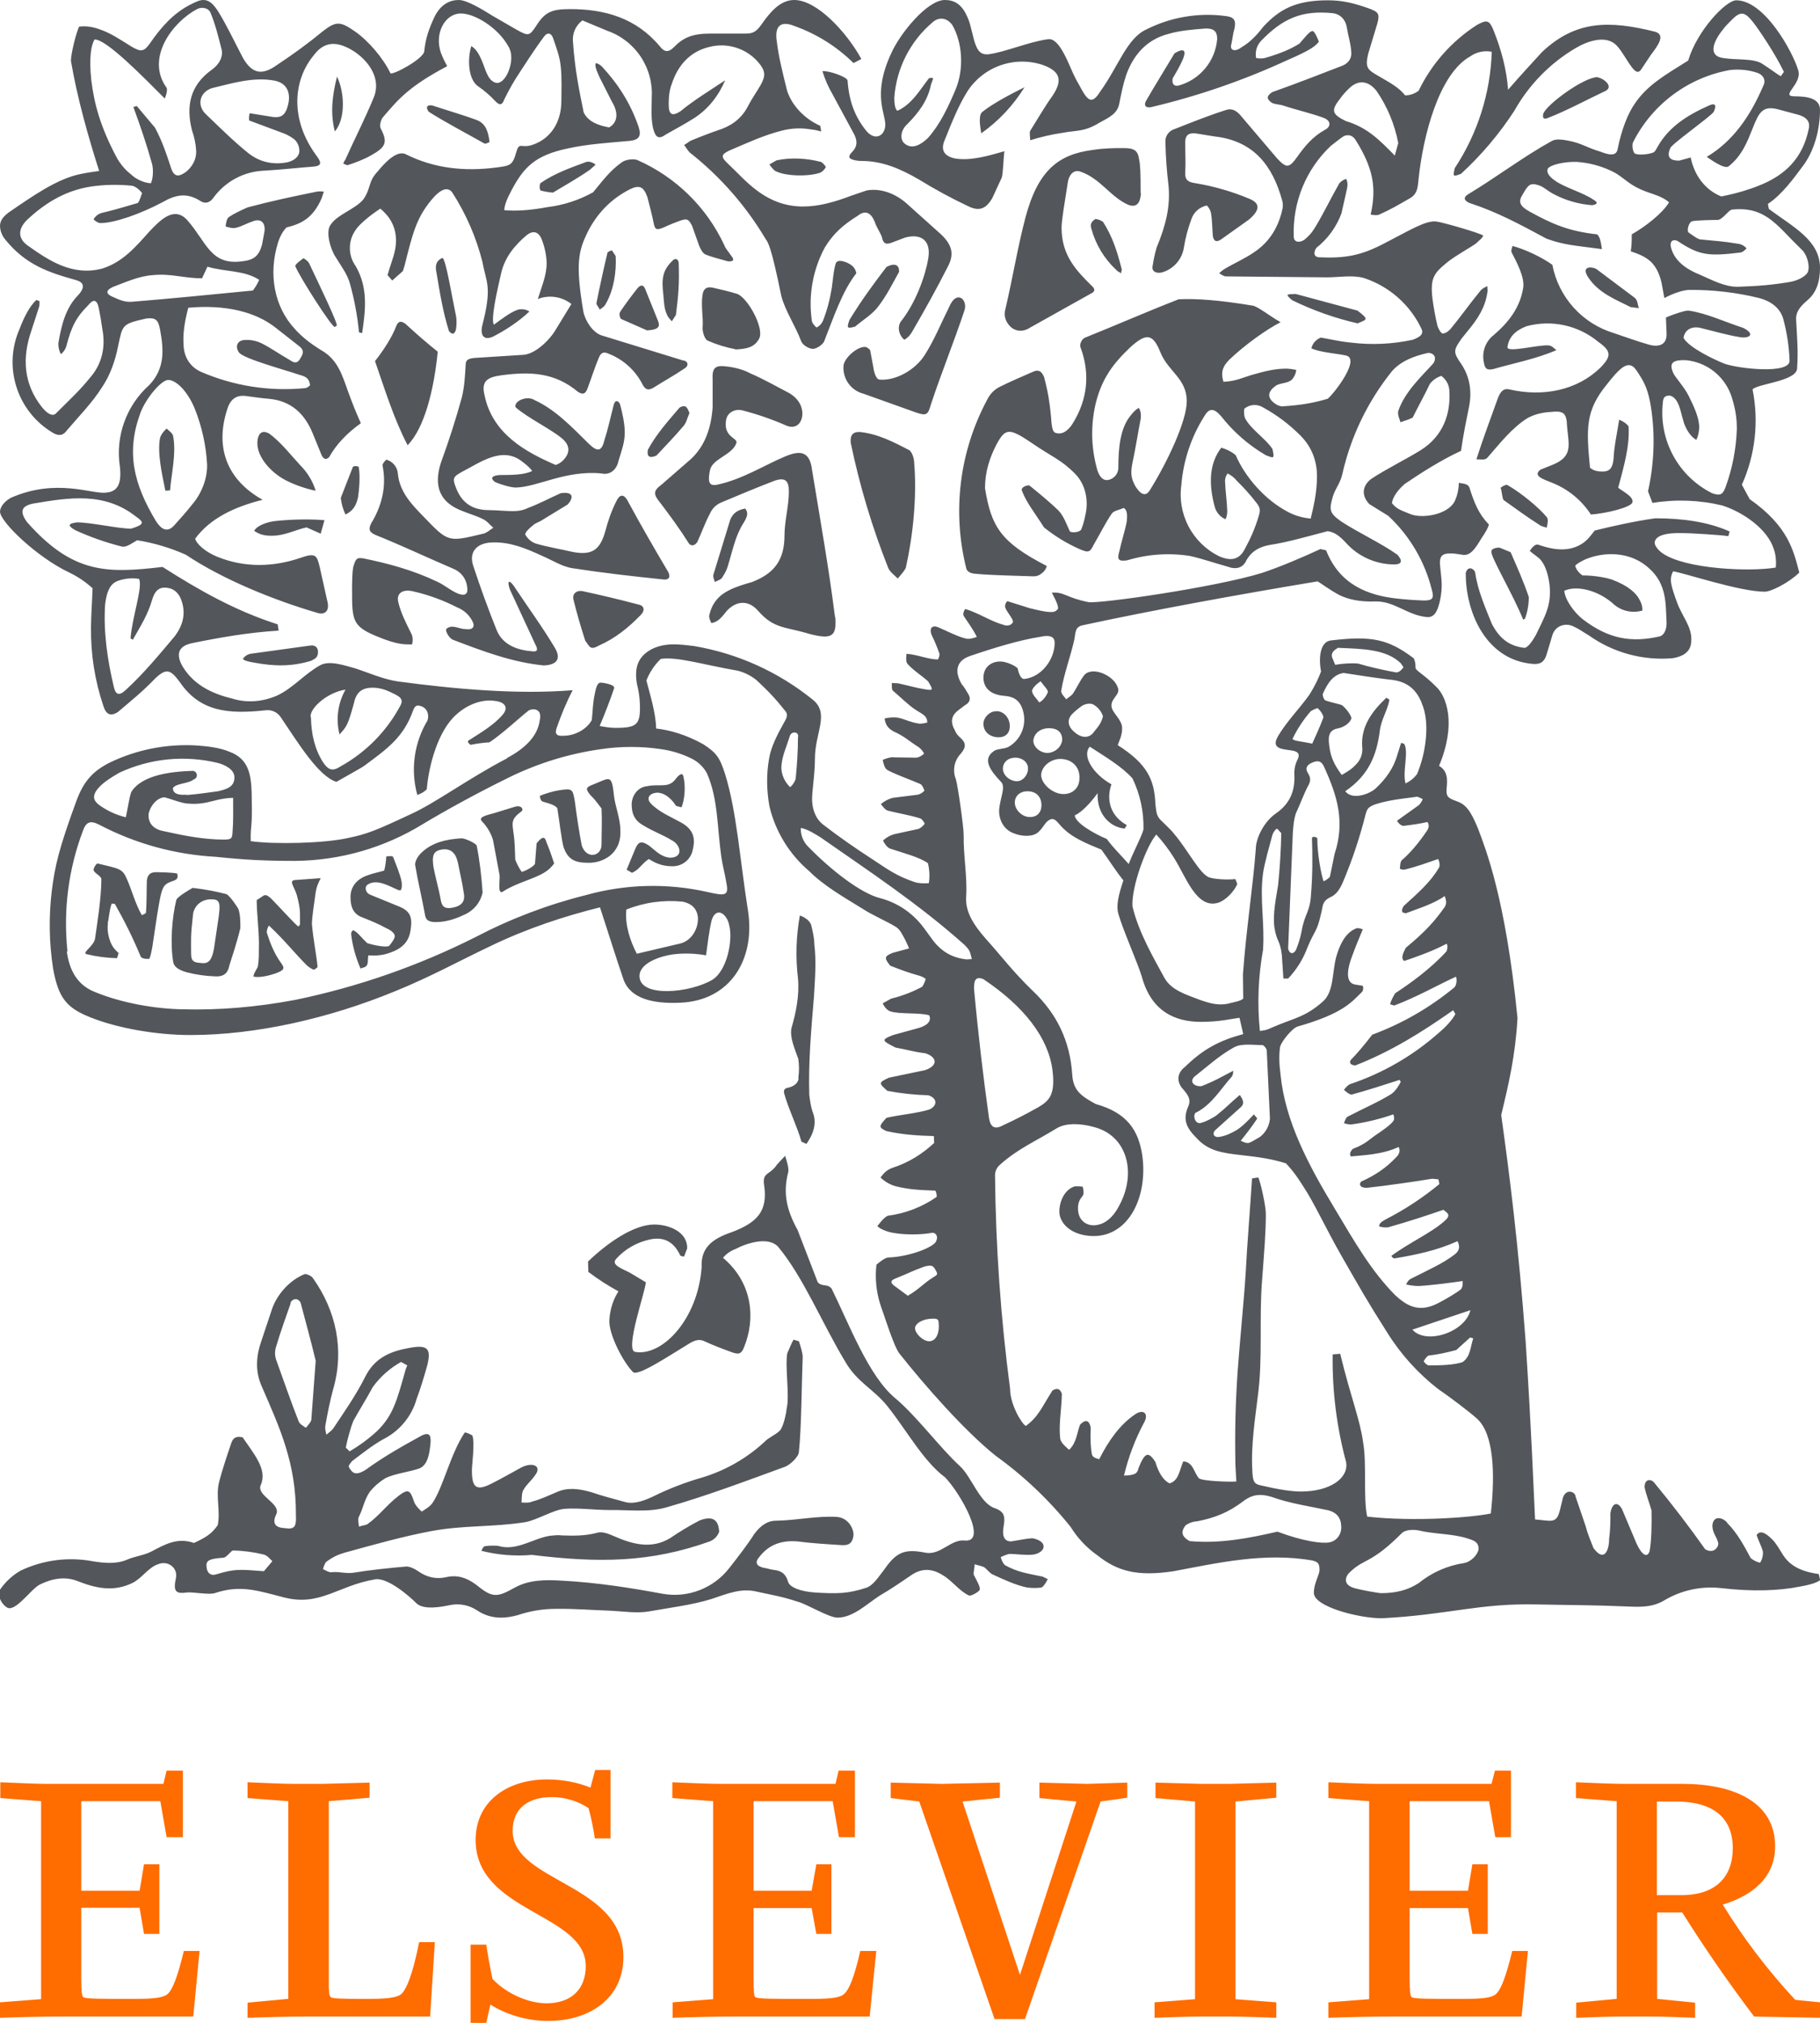
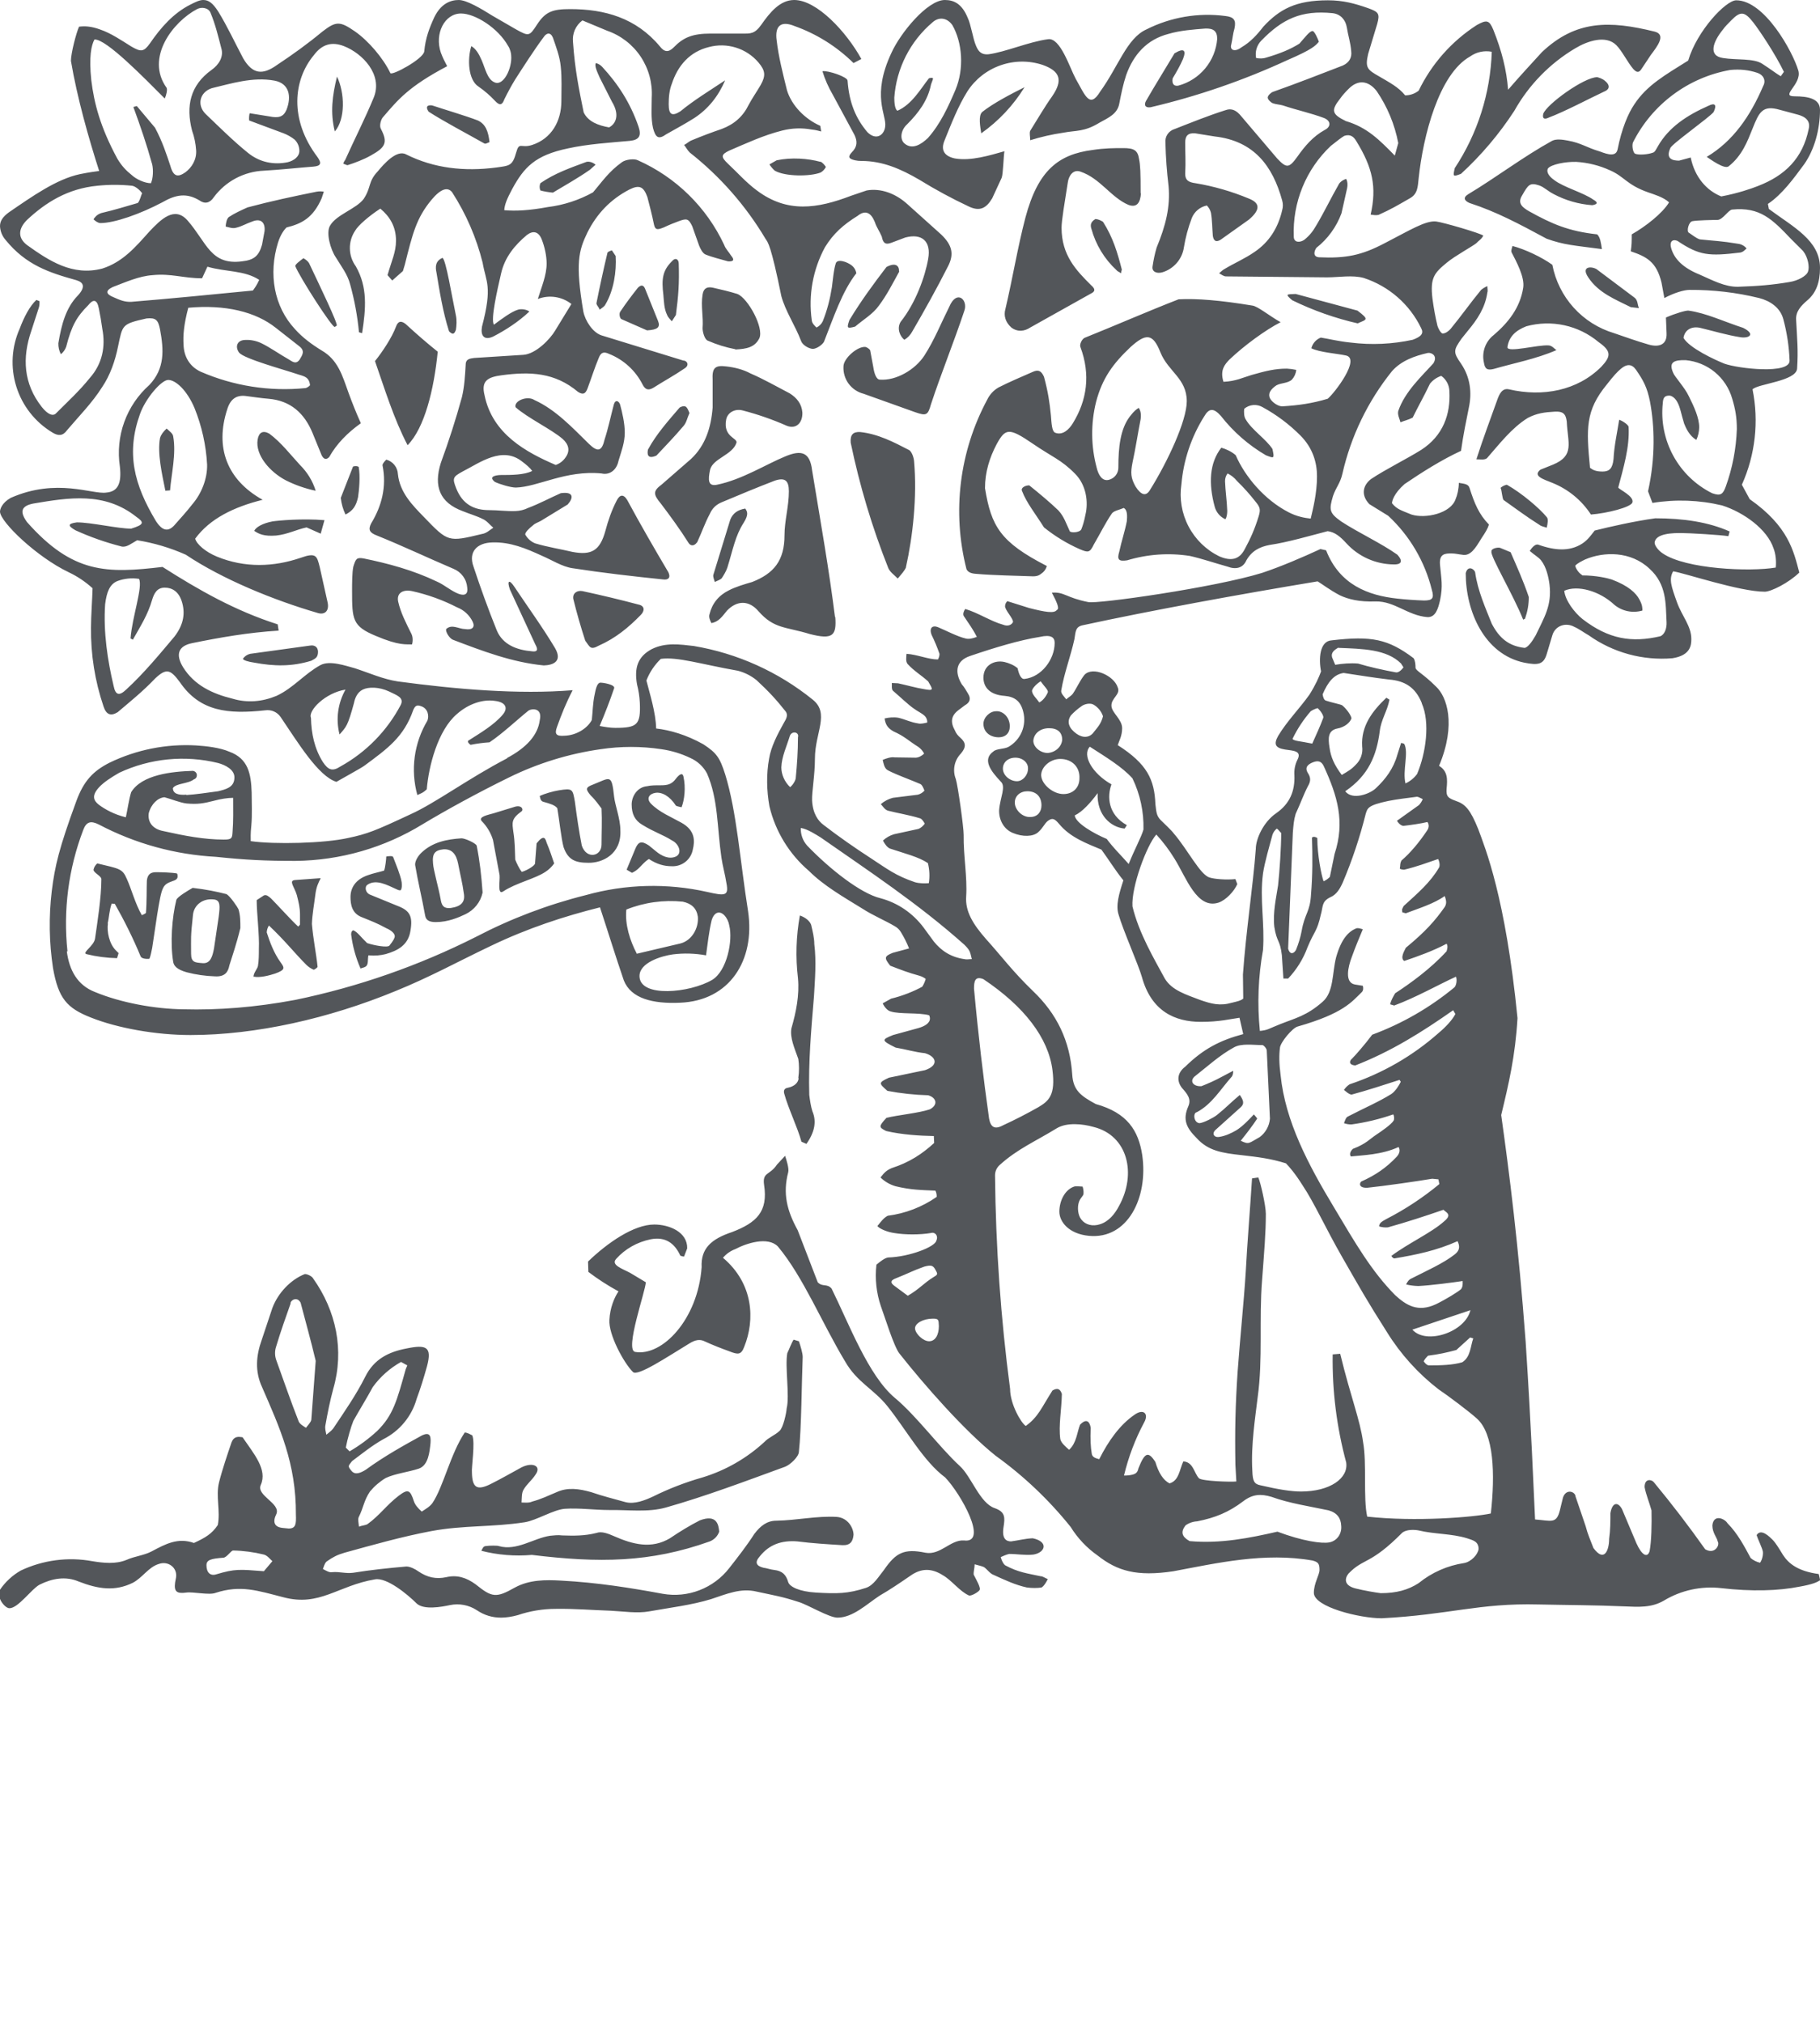
<svg xmlns="http://www.w3.org/2000/svg" width="72" height="80" viewBox="0 0 72 80" fill="none">
  <path d="M20.061 29.977C20.83 29.568 21.277 29.072 21.352 28.489C21.476 27.967 21.004 28.017 20.892 28.116C20.458 28.464 19.899 28.997 19.366 29.357C19.115 29.373 18.866 29.407 18.621 29.456C18.559 29.432 18.484 29.332 18.521 29.295C19.006 28.985 19.539 28.675 19.887 28.265C20.11 28.005 20.011 27.769 19.577 27.719C19.092 27.645 18.521 27.843 18.075 28.24C17.317 28.886 16.957 30.312 16.883 31.218C16.721 31.367 16.672 31.367 16.51 31.442C16.374 30.95 16.339 30.436 16.407 29.931C16.476 29.425 16.646 28.939 16.908 28.501C16.982 28.315 16.932 28.017 16.659 27.93C16.498 27.868 16.423 27.905 16.349 28.079C15.977 29.146 15.331 29.605 14.425 30.275C14.338 30.35 13.519 30.796 13.308 30.921C12.588 30.697 11.781 29.357 11.098 28.352C11.032 28.258 10.942 28.183 10.837 28.137C10.732 28.091 10.616 28.076 10.502 28.091C9.012 28.253 7.908 28.141 7.113 26.975C6.753 26.491 6.592 26.404 6.145 26.826C5.648 27.347 5.152 27.744 4.655 28.166C4.394 28.327 4.208 28.278 4.097 27.943C3.755 26.936 3.587 25.879 3.6 24.816C3.6 24.369 3.65 23.699 3.662 23.265C3.381 23.008 3.063 22.795 2.719 22.632C1.465 22.036 0.012 20.647 0 20.237C0 20.138 0.074 19.89 0.422 19.691C2.247 18.885 3.662 19.567 4.208 19.48C4.668 19.443 4.817 19.108 4.742 18.451C4.653 17.858 4.712 17.253 4.916 16.69C5.12 16.126 5.461 15.623 5.909 15.225C6.53 14.567 6.48 13.835 6.331 13.028C6.257 12.656 6.17 12.557 5.797 12.594C4.804 12.817 4.854 12.842 4.668 13.711C4.556 14.269 4.357 14.84 4.047 15.299C3.65 15.932 3.116 16.465 2.644 17.024C2.483 17.247 2.297 17.247 2.061 17.098C1.384 16.687 0.88 16.042 0.645 15.286C0.409 14.53 0.458 13.714 0.782 12.991C0.943 12.557 1.179 12.098 1.44 11.862L1.564 11.912C1.564 11.986 1.564 12.085 1.539 12.16L1.241 13.078C0.869 14.157 0.931 15.175 1.651 16.093C1.887 16.391 2.098 16.478 2.222 16.341C2.681 15.882 3.153 15.448 3.55 14.951C4.047 14.393 4.183 13.711 4.047 13.004C4.01 12.733 3.965 12.464 3.91 12.197C3.836 11.812 3.674 11.837 3.488 12.073C3.041 12.52 2.83 12.879 2.619 13.711C2.579 13.828 2.506 13.932 2.408 14.008C2.338 13.875 2.304 13.725 2.309 13.574C2.433 12.83 2.607 12.172 3.079 11.688C3.389 11.353 3.314 11.167 3.017 11.08C1.949 10.783 1.03 10.485 0.223 9.492C0.089 9.341 0.01 9.148 0 8.946C0 8.735 0.112 8.574 0.348 8.4C1.291 7.755 2.234 7.085 3.166 6.886C3.538 6.812 3.737 6.787 3.923 6.762C3.501 5.447 3.054 3.871 2.806 2.407C2.806 2.109 3.017 1.29 3.128 1.055C3.339 1.03 3.588 1.03 3.96 1.166C4.394 1.315 4.792 1.588 5.189 1.836C5.574 2.06 5.686 2.06 5.934 1.712C6.368 1.079 6.865 0.521 7.523 0.186C7.746 0.074 7.895 0 8.044 0C8.255 0 8.417 0.124 8.628 0.447C8.988 1.03 9.298 1.7 9.621 2.308C9.993 2.941 10.39 2.978 10.961 2.568C11.595 2.147 12.165 1.737 12.749 1.253C13.295 0.831 13.444 0.831 14.04 1.241C14.574 1.613 15.157 2.295 15.443 2.891C15.505 3.003 16.746 2.333 16.783 2.035C16.833 1.501 16.982 1.117 17.181 0.682C17.441 0.149 17.814 0 18.149 0C18.459 0 19.043 0.347 19.477 0.62L20.421 1.166C20.917 1.439 20.942 1.439 21.24 0.98C21.575 0.459 21.861 0.36 22.556 0.36C23.921 0.36 25.163 0.707 26.106 1.836C26.28 2.06 26.441 2.085 26.652 1.874C27.037 1.477 27.397 1.328 28.117 1.328H29.383C29.669 1.328 29.855 1.352 30.116 0.98C30.463 0.484 30.861 0 31.419 0C32.313 0 33.48 1.253 34.076 2.333L33.766 2.494C33.104 1.841 32.307 1.341 31.432 1.03C30.886 0.807 30.65 1.03 30.724 1.588C30.799 2.246 30.972 2.916 31.134 3.573C31.32 4.181 31.854 4.715 32.45 4.976L32.487 5.199C32.388 5.174 32.263 5.137 32.114 5.124C31.727 5.052 31.329 5.065 30.948 5.162C30.203 5.348 29.52 5.67 28.85 5.956C28.515 6.117 28.515 6.204 28.8 6.477C29.172 6.824 29.52 7.221 29.942 7.532C31.146 8.437 32.338 8.251 33.666 7.743L34.287 7.532C34.846 7.432 35.441 7.656 35.901 8.078L37.241 9.281C37.663 9.691 37.763 10.05 37.49 10.559C37.055 11.415 36.571 12.284 36.087 13.115C36.015 13.249 35.908 13.361 35.777 13.438C35.615 13.314 35.466 13.004 35.628 12.73C36.223 11.986 36.596 10.944 36.72 10.236C36.844 9.542 36.472 9.219 35.814 9.393L35.255 9.604C35.019 9.691 34.932 9.604 34.883 9.356C34.796 9.145 34.684 9.008 34.61 8.785C34.461 8.413 34.237 8.288 33.927 8.537C33.368 8.884 32.971 9.231 32.636 9.777C32.158 10.661 31.975 11.674 32.114 12.668C32.127 12.793 32.226 12.879 32.301 12.954C32.409 12.902 32.497 12.814 32.549 12.706C32.723 12.271 32.834 11.837 32.909 11.366C32.946 11.105 32.983 10.634 33.07 10.398C33.132 10.274 33.331 10.323 33.443 10.361C33.728 10.472 33.84 10.609 33.877 10.807C33.319 11.514 32.971 12.569 32.599 13.512C32.537 13.636 32.301 13.798 32.152 13.798C31.978 13.785 31.742 13.636 31.692 13.487C31.469 12.892 31.072 12.309 30.91 11.713C30.501 9.691 30.377 9.579 30.29 9.455C29.508 8.138 28.489 6.977 27.285 6.03C27.186 5.931 27.137 5.819 27.062 5.732C27.174 5.683 27.261 5.584 27.372 5.546C27.757 5.385 28.154 5.236 28.552 5.1C29.048 4.914 29.396 4.603 29.619 4.144C29.756 3.884 29.942 3.623 30.091 3.363C30.302 2.99 30.277 2.792 30.004 2.469C29.768 2.193 29.459 1.989 29.111 1.882C28.764 1.774 28.394 1.767 28.043 1.861C27.285 2.047 26.814 2.593 26.578 3.313C26.479 3.561 26.454 3.846 26.454 4.119C26.454 4.529 26.578 4.616 26.913 4.405C27.472 3.946 28.092 3.573 28.688 3.176C28.415 3.809 28.018 4.306 27.472 4.665C27.099 4.901 26.727 5.1 26.355 5.311C26.044 5.534 25.932 5.435 25.833 5.062C25.746 4.665 25.783 4.256 25.783 3.859C25.818 3.287 25.664 2.719 25.346 2.241C25.028 1.764 24.562 1.404 24.021 1.216L23.04 0.807C22.909 0.905 22.806 1.035 22.74 1.185C22.675 1.335 22.65 1.5 22.668 1.663C22.742 2.742 22.903 3.524 23.09 4.442C23.263 4.814 23.673 4.963 24.095 5.038C24.343 4.914 24.542 4.566 24.207 4.02L23.723 3.065C23.673 2.941 23.611 2.829 23.574 2.693C23.561 2.643 23.537 2.556 23.574 2.494C23.636 2.519 23.698 2.519 23.822 2.643C24.443 3.313 24.939 4.07 25.262 5.013C25.386 5.385 25.274 5.534 24.915 5.571C24.095 5.646 23.263 5.695 22.469 5.869C21.166 6.142 20.731 6.613 20.259 7.482C20.061 7.854 19.961 8.09 19.949 8.313C20.408 8.351 20.93 8.326 21.674 8.189C22.302 8.111 22.909 7.913 23.462 7.606C23.81 7.197 24.083 6.787 24.604 6.415C24.753 6.303 25.101 6.266 25.237 6.34C26.742 7.009 27.955 8.199 28.651 9.691C28.701 9.839 28.85 9.988 28.924 10.112C29.073 10.286 29.011 10.348 28.8 10.336C28.502 10.249 28.179 10.175 27.906 10.063C27.794 10.013 27.708 9.839 27.658 9.715L27.385 8.946C27.236 8.636 27.161 8.636 26.851 8.748C26.69 8.81 26.516 8.872 26.255 8.996C26.032 9.083 25.92 9.12 25.87 8.872C25.796 8.499 25.697 8.127 25.61 7.792C25.461 7.383 25.299 7.296 24.902 7.494C24.157 7.879 23.611 8.45 23.239 9.194C22.891 9.914 22.755 10.41 23.077 12.321C23.152 12.693 23.45 13.152 23.797 13.264L27.025 14.257C27.186 14.257 27.285 14.443 27.087 14.567C26.69 14.84 26.255 15.076 25.846 15.336C25.634 15.46 25.523 15.398 25.423 15.212C25.145 14.658 24.672 14.225 24.095 13.996C23.884 13.897 23.772 13.934 23.686 14.157C23.537 14.505 23.375 15.014 23.239 15.373C23.164 15.559 23.077 15.634 22.866 15.498C21.948 14.728 20.979 14.691 19.85 14.84C19.291 14.914 19.03 15.063 19.167 15.622C19.477 17.172 20.83 17.892 21.985 18.389C22.148 18.332 22.288 18.223 22.382 18.078C22.556 17.83 22.506 17.582 22.258 17.359C21.811 16.974 20.868 16.527 20.396 16.105C20.321 15.857 20.855 15.634 21.141 15.82C21.985 16.205 22.63 16.9 23.301 17.557C23.648 17.892 23.81 17.855 23.921 17.371C24.046 16.999 24.17 16.428 24.281 16.006C24.343 15.783 24.48 15.857 24.53 15.994C24.617 16.316 24.716 16.738 24.716 17.11C24.716 17.508 24.579 17.855 24.468 18.227C24.393 18.599 24.108 18.798 23.797 18.724C22.37 18.587 21.29 19.257 20.408 19.282C20.21 19.282 19.788 19.158 19.577 19.059C19.266 18.81 19.726 18.786 19.825 18.786C20.197 18.786 20.756 18.786 21.054 18.624C20.967 18.5 20.805 18.364 20.669 18.264C19.875 17.619 18.981 18.302 18.298 18.649C17.913 18.86 17.888 18.91 18.05 19.319C18.298 19.939 18.745 20.175 19.353 20.175C19.701 20.175 20.036 20.225 20.396 20.212C20.568 20.206 20.737 20.164 20.892 20.088C21.352 19.915 21.761 19.691 22.183 19.505C22.705 19.431 22.692 19.691 22.457 19.952L21.401 20.597C21.29 20.659 21.166 20.696 21.091 20.771C20.942 20.883 20.756 21.069 20.781 21.143C20.855 21.28 21.004 21.428 21.178 21.491C21.674 21.639 22.171 21.714 22.643 21.826C23.412 21.974 23.735 21.764 23.946 21.007C24.058 20.585 24.195 20.188 24.393 19.803C24.517 19.555 24.666 19.53 24.815 19.778C25.337 20.746 25.883 21.689 26.441 22.632C26.541 22.843 26.441 22.942 26.243 22.917C25.039 22.793 23.847 22.657 22.643 22.471C22.233 22.409 21.836 22.148 21.426 21.974C20.805 21.689 20.185 21.428 19.477 21.453C18.869 21.466 18.521 21.826 18.732 22.409C19.006 23.24 19.316 24.096 19.651 24.927C19.887 25.498 20.445 25.709 21.054 25.759C21.339 25.796 21.24 25.598 21.166 25.461L20.172 23.314C20.048 22.955 20.148 22.905 20.346 23.203C20.892 24.022 21.463 24.803 21.96 25.635C22.258 26.156 21.886 26.305 21.513 26.317C20.259 26.193 19.117 25.759 17.913 25.3C17.789 25.25 17.615 24.989 17.652 24.878C17.876 24.667 18.149 24.878 18.397 24.878C18.683 24.927 18.807 24.803 18.695 24.58C18.569 24.325 18.352 24.125 18.087 24.022C17.521 23.731 16.92 23.514 16.299 23.377C15.927 23.302 15.679 23.463 15.753 23.798C15.852 24.233 16.051 24.617 16.274 25.064C16.337 25.188 16.337 25.362 16.299 25.486C16.076 25.473 15.803 25.548 14.872 25.151C13.941 24.766 13.928 24.506 13.928 23.364C13.928 23.116 13.928 22.632 13.978 22.409C14.077 22.099 14.102 22.037 14.388 22.086C15.356 22.285 16.337 22.545 17.292 23.004C17.578 23.128 17.851 23.377 18.149 23.488C18.397 23.575 18.521 23.488 18.484 23.24C18.472 23.077 18.415 22.921 18.318 22.789C18.222 22.658 18.09 22.556 17.938 22.495C16.92 22.061 15.902 21.577 14.884 21.168C14.636 21.069 14.549 20.957 14.685 20.696C15.095 20.026 15.306 19.245 15.132 18.401C15.132 18.339 15.207 18.252 15.281 18.178C15.409 18.212 15.522 18.285 15.604 18.388C15.687 18.491 15.735 18.617 15.741 18.748C15.815 19.468 16.299 19.964 16.771 20.448C17.727 21.441 17.727 21.441 19.068 21.118C19.241 21.093 19.366 20.969 19.515 20.87C19.39 20.771 19.266 20.597 19.092 20.523C18.844 20.399 18.571 20.324 18.298 20.212C17.404 19.878 17.143 19.245 17.441 18.302C17.755 17.449 18.032 16.584 18.273 15.708C18.372 15.299 18.397 14.865 18.422 14.43C18.422 14.182 18.608 14.182 18.757 14.157L20.706 14.033C21.203 13.996 21.761 13.413 21.96 13.078L22.605 12.023C22.421 11.877 22.201 11.783 21.968 11.748C21.735 11.713 21.497 11.739 21.277 11.825C21.426 11.341 21.625 10.882 21.625 10.423C21.625 10.125 21.55 9.765 21.426 9.455C21.302 9.157 21.091 9.107 20.843 9.294C20.371 9.691 19.974 10.162 19.825 10.807C19.676 11.453 19.403 12.631 19.539 12.842C19.837 12.619 20.235 12.321 20.495 12.247C20.619 12.209 20.83 12.234 20.942 12.321C20.508 12.73 19.986 13.066 19.502 13.314C19.142 13.475 19.006 13.264 19.068 12.917C19.49 11.304 19.229 11.18 19.092 10.385C18.846 9.399 18.439 8.461 17.888 7.606C17.715 7.383 17.441 7.457 17.069 7.904C16.473 8.623 16.324 9.231 16.014 10.472L15.939 10.72L15.517 11.093L15.331 10.882C15.492 10.311 15.666 9.976 15.666 9.517C15.666 8.959 15.418 8.561 15.046 8.251C14.586 8.549 14.164 8.921 14.052 9.12C13.91 9.329 13.836 9.578 13.841 9.831C13.845 10.084 13.928 10.33 14.077 10.534C14.549 11.366 14.475 12.197 14.325 13.177L14.201 13.14C14.141 12.502 14.024 11.871 13.854 11.254C13.755 10.857 13.494 10.522 13.283 10.175C13.072 9.864 12.886 9.194 13.059 8.921C13.308 8.487 14.09 8.264 14.388 7.867C14.698 7.395 14.549 7.197 14.946 6.775C15.182 6.489 15.691 5.906 16.063 6.105C17.181 6.663 18.372 6.787 19.626 6.626C20.16 6.551 20.272 6.564 20.421 6.03C20.545 5.584 20.607 5.881 21.054 5.732C21.811 5.484 22.208 4.802 22.208 3.995C22.208 3.549 22.233 3.09 22.183 2.63C22.146 2.233 21.997 1.849 21.873 1.489C21.774 1.253 21.612 1.303 21.501 1.477C21.19 1.886 20.669 2.693 20.383 3.139C20.222 3.4 20.085 3.66 19.949 3.933C19.875 4.144 19.775 4.194 19.589 3.995C19.391 3.782 19.17 3.591 18.931 3.425C18.521 3.164 18.484 2.345 18.645 1.824C18.819 1.923 18.943 2.122 19.055 2.382C19.204 2.73 19.279 3.127 19.552 3.251C19.912 3.437 20.272 2.693 20.222 2.184C20.222 2.122 20.185 1.936 20.098 1.812C19.701 1.104 18.794 0.534 18.236 0.534C17.59 0.534 17.181 1.328 17.441 2.085C17.516 2.283 17.59 2.432 17.69 2.618C16.163 3.425 15.753 3.933 15.145 4.641C15.07 4.727 14.996 4.976 15.07 5.1C15.356 5.646 15.244 5.832 14.661 6.154C14.4 6.303 14.04 6.44 13.767 6.527C13.73 6.551 13.655 6.489 13.581 6.477C13.594 6.422 13.619 6.371 13.655 6.328C14.028 5.497 14.437 4.703 14.785 3.859C15.157 2.953 14.338 2.109 13.605 1.824C13.121 1.638 12.737 1.75 12.414 2.184C11.607 3.152 11.433 4.727 12.563 6.216C12.737 6.465 12.687 6.564 12.401 6.589C11.756 6.638 11.11 6.713 10.44 6.75C10.051 6.766 9.671 6.87 9.327 7.052C8.984 7.235 8.685 7.492 8.454 7.805C8.305 8.028 8.106 8.078 7.895 7.929C7.386 7.618 6.952 7.693 6.418 8.003C5.549 8.462 4.531 8.822 3.972 8.822C3.886 8.822 3.774 8.748 3.699 8.673C3.749 8.599 3.823 8.487 4.01 8.425C4.543 8.301 4.978 8.164 5.45 8.028C5.537 7.941 5.574 7.73 5.623 7.643C5.537 7.519 5.35 7.358 5.214 7.345C4.764 7.299 4.311 7.299 3.861 7.345C2.681 7.457 1.812 8.003 1.068 8.698C0.72 9.045 0.695 9.405 1.068 9.691C1.937 10.311 2.868 10.931 4.047 10.621C4.866 10.361 5.375 9.753 5.909 9.157C6.356 8.686 6.902 8.127 7.423 8.723C8.181 9.591 8.33 10.497 9.571 10.336C10.043 10.286 10.241 10.125 10.366 9.678L10.465 9.145C10.502 8.797 10.316 8.623 9.981 8.76C9.757 8.834 9.559 8.959 9.335 9.008C9.211 9.045 9.074 8.996 8.926 8.959C8.938 8.834 8.963 8.661 9.05 8.586C9.273 8.437 9.546 8.313 9.794 8.202C10.726 7.953 11.607 7.767 12.525 7.581C12.62 7.564 12.717 7.564 12.811 7.581L12.724 7.842C12.389 8.611 11.942 8.847 11.334 8.996C11.259 9.07 11.11 9.244 10.999 9.591C10.614 10.832 10.837 12.123 11.669 13.016C11.967 13.351 12.339 13.624 12.724 13.86C13.37 14.232 13.543 14.852 13.779 15.51C13.928 15.919 14.09 16.329 14.276 16.738C13.755 17.11 13.32 17.545 13.022 18.078C12.898 18.202 12.799 18.153 12.724 18.004L12.364 17.123C12.041 16.341 11.495 15.845 10.626 15.771C10.316 15.746 10.005 15.696 9.708 15.659C9.348 15.622 9.112 15.783 8.988 16.192C8.503 17.681 8.963 18.972 10.39 19.766C9.248 20.051 8.305 20.51 7.721 21.304C7.783 21.528 8.131 21.826 8.578 22.012C9.695 22.471 10.837 22.421 11.892 22.061C12.513 21.838 12.538 21.987 12.65 22.433L12.96 23.823C13.034 24.158 12.848 24.344 12.538 24.233C10.837 23.736 8.814 22.917 7.349 21.937C6.735 21.664 6.088 21.472 5.425 21.366C5.201 21.491 5.015 21.652 4.817 21.615C4.186 21.455 3.571 21.239 2.979 20.969C2.681 20.796 2.669 20.709 3.041 20.659C3.612 20.659 4.655 20.907 5.189 20.907C5.71 20.746 5.71 20.659 5.388 20.436C4.134 19.443 2.719 19.679 1.316 19.915C0.819 20.014 0.782 20.25 1.068 20.647C2.88 22.694 4.221 22.682 6.43 22.421C7.87 23.339 9.31 24.158 10.986 24.692L11.023 24.94C9.819 25.014 8.69 25.213 7.597 25.436C7.051 25.548 6.939 25.883 7.237 26.379C7.684 27.099 8.392 27.434 9.199 27.632C9.782 27.806 10.366 27.756 10.937 27.521C11.607 27.21 12.041 26.652 12.675 26.305C13.047 26.106 13.668 26.33 14.04 26.429C14.611 26.615 15.157 26.863 15.741 26.95C18.05 27.26 20.508 27.471 22.655 27.297C22.395 27.794 22.208 28.265 22.035 28.749C21.923 29.047 22.022 29.121 22.332 29.097C22.779 29.084 23.226 28.824 23.412 28.476C23.45 28.129 23.45 27.819 23.524 27.471C23.561 27.285 23.611 27.024 23.735 27C23.822 26.987 24.356 27.074 24.294 27.223C24.108 27.769 23.946 28.178 23.723 28.712C23.921 28.749 24.132 28.786 24.343 28.786C25.212 28.786 25.349 28.662 25.312 27.794C25.3 27.547 25.262 27.301 25.2 27.062C25.088 26.416 25.225 25.97 25.783 25.672C26.33 25.399 26.901 25.486 27.447 25.548C29.172 25.839 30.792 26.57 32.152 27.67C32.834 28.216 32.239 28.973 32.239 30.002C32.239 30.648 32.114 31.318 32.127 31.653C32.152 32.186 32.375 32.471 32.574 32.62C33.17 33.08 33.828 33.539 34.461 33.948C35.106 34.37 35.429 34.63 36.199 34.891C36.372 34.941 36.596 34.941 36.745 34.928C36.786 34.664 36.773 34.394 36.708 34.134C36.335 33.886 35.814 33.762 35.218 33.563C35.106 33.526 34.995 33.377 34.932 33.241C35.057 33.126 35.205 33.041 35.367 32.993L36.335 32.782C36.41 32.757 36.534 32.658 36.583 32.571C36.534 32.484 36.459 32.372 36.385 32.36C35.988 32.236 35.466 32.149 35.131 32.062C35.007 32.025 34.945 31.913 34.846 31.802C34.983 31.685 35.144 31.6 35.317 31.553L36.31 31.429C36.411 31.403 36.502 31.347 36.571 31.268C36.534 31.169 36.484 31.045 36.41 31.007C36.199 30.908 35.181 30.536 35.069 30.424C34.982 30.337 34.957 30.213 34.92 30.052C35.069 29.99 35.255 29.928 35.392 29.953L36.223 29.965C36.335 29.965 36.472 29.891 36.559 29.804C36.505 29.701 36.429 29.611 36.335 29.543C35.938 29.295 35.789 29.121 35.342 28.923C35.131 28.799 35.032 28.675 34.995 28.414C35.143 28.377 35.367 28.352 35.553 28.389C35.851 28.464 36.012 28.563 36.335 28.613C36.422 28.637 36.583 28.6 36.683 28.575C36.687 28.485 36.656 28.395 36.596 28.327C36.472 28.203 36.31 28.141 36.161 28.029C35.938 27.881 35.553 27.508 35.33 27.322C35.255 27.26 35.292 27.074 35.28 27.012L35.528 27.024C35.826 27.087 36.273 27.211 36.521 27.248C36.968 27.335 36.906 27.273 36.72 26.95C36.447 26.702 36.161 26.541 35.901 26.255C35.826 26.156 35.851 25.995 35.863 25.858C36.285 25.883 36.72 26.081 37.105 26.081C37.142 26.007 37.167 25.957 37.167 25.858C37.079 25.604 36.976 25.355 36.857 25.114C36.745 24.828 36.894 24.717 37.105 24.803C37.403 24.927 37.874 25.176 38.197 25.25C38.321 25.287 38.483 25.25 38.644 25.188C38.495 24.89 38.321 24.654 38.123 24.357C38.086 24.282 38.123 24.171 38.185 24.084C38.694 24.233 39.215 24.58 39.675 24.704C39.886 24.791 40.022 24.704 40.072 24.605C40.109 24.481 39.736 24.109 39.761 23.96C39.774 23.86 39.799 23.836 39.848 23.774L40.717 24.047C41.35 24.208 41.71 24.27 41.81 24.121C41.934 24.084 41.797 23.786 41.611 23.439C42.108 23.401 42.17 23.637 43.051 23.811C43.386 23.898 48.041 23.24 49.928 22.657C50.673 22.409 51.542 22.036 52.237 21.714L52.461 21.764C52.995 23.128 54.124 23.55 55.279 23.674C55.614 23.712 55.974 23.736 56.334 23.749C56.669 23.749 56.743 23.662 56.644 23.327C56.366 22.204 55.766 21.186 54.919 20.399L54.174 19.939C53.851 19.605 53.888 19.22 54.236 18.947C54.832 18.55 55.626 18.165 56.222 17.793C57.091 17.235 57.389 16.378 57.339 15.473C57.336 15.353 57.306 15.236 57.25 15.131C57.194 15.025 57.114 14.934 57.017 14.865C56.841 14.923 56.686 15.031 56.57 15.175C56.334 15.671 56.098 16.081 55.887 16.515C55.725 16.602 55.552 16.639 55.403 16.701C55.365 16.552 55.279 16.403 55.316 16.254C55.577 15.485 56.259 14.865 56.706 14.368C56.892 14.058 56.619 13.934 56.483 13.959C55.986 14.071 55.44 14.257 55.068 14.679C54.114 15.864 53.443 17.252 53.106 18.736C53.019 19.121 52.858 19.257 52.734 19.617C52.572 20.163 52.585 20.287 53.057 20.622C53.739 21.069 54.633 21.478 55.279 21.937C55.539 22.223 55.403 22.334 55.13 22.322C54.779 22.318 54.433 22.242 54.113 22.099C53.792 21.956 53.505 21.749 53.268 21.491C53.019 21.218 52.808 21.044 52.523 21.007C51.852 21.18 50.921 21.453 50.226 21.552C49.829 21.627 49.519 21.788 49.308 22.16C49.171 22.471 48.886 22.533 48.563 22.409C48.066 22.272 47.57 22.099 47.073 21.987C46.243 21.857 45.394 21.917 44.59 22.16C44.255 22.21 44.181 22.136 44.28 21.813C44.367 21.404 44.503 21.007 44.578 20.61C44.59 20.436 44.615 20.175 44.454 20.088C44.292 20.163 44.056 20.2 43.982 20.312C43.721 20.696 43.523 21.106 43.275 21.528C43.113 21.863 43.051 21.863 42.703 21.714C42.201 21.491 41.729 21.203 41.301 20.858C40.965 20.324 40.605 19.878 40.432 19.418C40.37 19.294 40.556 19.195 40.717 19.195C41.09 19.493 41.536 19.865 41.872 20.188C42.095 20.436 42.17 20.684 42.319 21.007C42.356 21.081 42.716 21.069 42.778 20.932C42.828 20.808 42.89 20.622 42.939 20.361C43.063 19.865 42.977 19.183 42.53 18.736C41.983 18.178 41.611 18.066 40.854 17.545C39.91 16.9 39.774 16.937 39.426 17.57C39.153 18.091 38.967 18.662 38.967 19.307C39.215 20.82 39.575 21.441 41.412 22.384C41.388 22.479 41.336 22.566 41.264 22.632C41.139 22.731 41.077 22.793 40.866 22.793C40.221 22.768 39.315 22.756 38.607 22.694C38.408 22.682 38.284 22.62 38.234 22.508C37.659 20.251 37.951 17.86 39.054 15.808C39.151 15.605 39.306 15.437 39.501 15.324C39.886 15.125 40.494 14.865 40.866 14.703C41.09 14.604 41.201 14.679 41.301 14.902C41.462 15.498 41.524 15.919 41.574 16.428C41.599 16.738 41.611 17.049 41.735 17.11C42.033 17.235 42.294 16.986 42.443 16.738C43.001 15.832 43.15 14.815 42.741 13.723C42.703 13.624 42.79 13.425 42.902 13.363C44.168 12.855 45.348 12.334 46.626 11.837C47.346 11.8 48.265 11.874 49.543 12.085C49.755 12.11 50.201 12.482 50.661 12.743C50.077 13.041 49.221 13.661 48.625 14.232C48.463 14.406 48.252 14.629 48.401 15.1C48.898 15.076 49.146 14.939 49.519 14.828C50.09 14.666 50.45 14.579 50.909 14.579C51.034 14.586 51.159 14.603 51.281 14.629C51.266 14.772 51.205 14.907 51.108 15.014C50.946 15.162 50.685 15.138 50.499 15.237C50.313 15.361 50.127 15.547 50.251 15.771C50.338 15.919 50.586 16.093 50.76 16.068C51.356 16.031 51.902 15.957 52.523 15.771C52.796 15.547 53.839 14.182 53.243 14.058C52.908 13.984 52.188 13.934 51.877 13.773C51.902 13.678 51.948 13.591 52.013 13.517C52.078 13.444 52.159 13.387 52.25 13.351C52.572 13.4 52.945 13.5 53.441 13.549C54.257 13.65 55.084 13.612 55.887 13.438C56.222 13.314 56.334 13.19 56.222 12.979C55.997 12.512 55.679 12.095 55.289 11.754C54.899 11.413 54.443 11.154 53.95 10.993C53.503 10.869 52.957 10.969 52.498 10.969L48.501 10.931C48.414 10.931 48.315 10.857 48.228 10.807C48.302 10.745 48.377 10.671 48.451 10.634C48.823 10.41 49.258 10.224 49.63 9.964C50.201 9.579 50.561 9.021 50.723 8.313C50.76 8.188 50.76 8.054 50.723 7.929C50.35 6.564 49.605 5.571 48.054 5.397L47.284 5.273C46.999 5.249 46.887 5.373 46.887 5.633C46.887 6.117 46.912 6.378 46.887 6.874C46.887 7.122 47.011 7.209 47.297 7.246C48.021 7.367 48.729 7.571 49.407 7.854C49.816 8.016 49.903 8.264 49.407 8.686L48.29 9.48C48.091 9.604 48.004 9.504 47.979 9.318C47.955 9.021 47.955 8.698 47.905 8.413C47.878 8.305 47.822 8.206 47.743 8.127C47.611 8.154 47.487 8.214 47.383 8.3C47.279 8.387 47.198 8.498 47.148 8.623C46.999 9.021 46.899 9.393 46.837 9.777C46.804 10.007 46.706 10.223 46.554 10.399C46.402 10.575 46.203 10.704 45.981 10.77C45.757 10.832 45.559 10.745 45.596 10.534C45.633 10.286 45.683 10.038 45.757 9.79C46.117 8.921 46.303 8.177 46.229 7.358C46.16 6.79 46.118 6.218 46.105 5.646C46.08 5.397 46.229 5.174 46.477 5.1C47.148 4.839 47.781 4.579 48.488 4.355C48.724 4.268 48.923 4.368 49.109 4.603L50.524 6.266C50.897 6.663 50.996 6.651 51.319 6.204C51.617 5.782 51.939 5.397 52.411 5.137C52.659 5.013 52.659 4.777 52.374 4.665C51.84 4.467 51.306 4.355 50.748 4.169C50.623 4.132 50.487 4.132 50.35 4.082C50.263 4.045 50.152 3.933 50.152 3.859C50.152 3.784 50.263 3.673 50.35 3.636C51.368 3.276 52.212 2.941 53.119 2.593C53.367 2.482 53.491 2.283 53.454 2.022C53.429 1.687 53.33 1.402 53.28 1.079C53.23 0.782 53.032 0.558 52.721 0.521C51.48 0.397 50.735 0.744 49.891 1.613C49.806 1.702 49.743 1.811 49.708 1.93C49.674 2.049 49.668 2.174 49.692 2.295C49.841 2.32 49.965 2.32 50.077 2.283C50.673 2.109 51.07 1.936 51.406 1.725C51.629 1.477 51.803 1.228 51.927 1.228C52.001 1.228 52.138 1.539 52.175 1.65C52.051 1.799 51.927 1.948 50.946 2.37C49.202 3.177 47.38 3.805 45.509 4.244C45.261 4.268 45.273 4.107 45.335 3.995C45.683 3.387 46.08 2.755 46.465 2.109C46.837 1.886 46.937 1.985 46.8 2.333C46.688 2.593 46.552 2.829 46.39 3.102C46.353 3.35 46.465 3.412 46.614 3.387C47.03 3.276 47.401 3.038 47.677 2.707C47.953 2.376 48.119 1.968 48.153 1.539C48.153 1.228 48.004 1.117 47.681 1.129C47.21 1.166 46.688 1.204 46.229 1.34C45.36 1.563 44.839 2.171 44.553 2.965C44.429 3.338 44.355 3.71 44.28 4.095C44.206 4.504 43.858 4.653 43.498 4.851C42.89 5.224 42.579 5.149 42.058 5.249C41.616 5.314 41.181 5.413 40.755 5.546C40.755 5.397 40.717 5.261 40.755 5.174C41.052 4.703 41.313 4.244 41.623 3.809C42.058 3.176 41.946 2.817 41.251 2.568C40.709 2.388 40.123 2.393 39.584 2.582C39.044 2.77 38.583 3.132 38.272 3.611C37.899 4.206 37.626 4.914 37.365 5.559C37.204 5.943 37.365 6.179 37.775 6.266C38.408 6.378 39.166 6.142 39.736 5.981C39.699 6.167 39.687 6.886 39.625 7.035L39.252 7.842C39.017 8.239 38.756 8.375 38.321 8.164C37.652 7.85 37.002 7.498 36.372 7.11C35.628 6.675 34.908 6.365 34.076 6.365C33.992 6.366 33.909 6.358 33.828 6.34C33.554 6.278 33.542 6.192 33.703 6.018C33.914 5.807 33.927 5.596 33.803 5.335L32.946 3.747C32.774 3.454 32.636 3.142 32.536 2.817C32.748 2.779 33.53 3.04 33.53 3.189C33.592 4.057 33.852 4.678 34.312 5.224C34.659 5.571 34.982 5.348 35.019 5C35.081 4.541 34.461 3.797 35.268 2.085C35.615 1.315 36.683 0 37.378 0C37.75 0 38.061 0.161 38.284 0.707C38.408 0.955 38.495 1.551 38.607 1.799C38.706 2.047 38.83 2.171 39.103 2.147C39.774 2.06 40.705 1.65 41.462 1.551C41.946 1.477 42.319 2.68 42.554 3.114C42.927 3.76 43.101 4.318 43.523 3.623C44.243 2.63 44.578 1.514 45.348 1.166C46.313 0.678 47.403 0.492 48.476 0.633C48.811 0.67 48.91 0.794 48.836 1.129C48.774 1.328 48.761 1.539 48.712 1.75C48.637 1.985 48.848 2.072 49.109 1.874C49.469 1.663 49.73 1.377 49.978 1.055C50.623 0.36 51.269 0.012 52.535 0.012C53.131 0.012 53.59 0.136 54.124 0.323C54.534 0.472 54.596 0.534 54.484 0.943L54.124 2.134C54 2.68 54.087 2.755 54.571 3.028C54.993 3.276 55.328 3.449 55.589 3.772C55.783 3.771 55.971 3.706 56.123 3.586C56.636 2.527 57.43 1.63 58.419 0.993C58.817 0.769 58.916 0.794 59.077 1.179C59.412 2.022 59.599 2.755 59.661 3.549C60.108 3.028 60.629 2.469 61.001 2.06C62.342 0.794 63.67 0.807 65.47 1.253C65.917 1.377 65.57 1.824 65.309 2.171L64.961 2.693C64.85 2.879 64.763 2.891 64.614 2.73C64.39 2.469 64.167 2.01 63.943 1.787C63.534 1.377 62.814 1.613 62.317 1.911C61.312 2.508 60.481 3.36 59.909 4.38C59.313 5.297 58.604 6.134 57.799 6.874C57.476 6.998 57.476 6.986 57.55 6.651C58.455 5.281 58.962 3.688 59.015 2.047C58.867 2.018 58.715 2.02 58.568 2.052C58.42 2.084 58.281 2.146 58.159 2.233C56.917 2.928 56.297 5.397 56.123 7.048C56.086 7.395 56.086 7.668 55.775 7.842C55.254 8.14 55.055 8.264 54.534 8.499C54.41 8.524 54.335 8.499 54.223 8.487C54.472 7.395 54.298 6.626 53.665 5.596C53.553 5.397 53.416 5.298 53.181 5.373C53.056 5.447 52.932 5.546 52.647 5.77C52.161 6.228 51.778 6.785 51.526 7.404C51.273 8.023 51.156 8.688 51.182 9.356C51.182 9.604 51.43 9.604 51.604 9.48C51.828 9.294 51.939 9.145 52.076 8.909C52.386 8.388 52.647 7.842 52.945 7.321C52.995 7.197 53.143 7.11 53.255 7.073C53.317 7.197 53.317 7.333 53.292 7.445L53.069 8.437C52.87 8.975 52.527 9.448 52.076 9.802C51.989 9.926 51.927 10.15 52.175 10.175C53.243 10.224 53.863 10.1 54.782 9.616C55.75 9.12 56.396 8.71 56.818 8.76C57.103 8.797 58.556 9.219 58.68 9.318C58.605 9.467 58.494 9.517 58.407 9.616C58.258 9.74 57.55 10.125 57.24 10.385C56.743 10.795 56.57 10.981 56.669 11.812C56.719 12.185 56.781 12.532 56.868 12.892C56.905 13.004 56.992 13.165 57.066 13.19C57.19 13.19 57.315 13.09 57.389 13.004C57.799 12.507 58.183 11.961 58.593 11.465C58.668 11.403 58.751 11.353 58.841 11.316C58.841 11.415 58.866 11.502 58.841 11.564C58.755 12.172 58.444 12.631 58.072 13.078L57.823 13.388C57.501 13.847 57.476 13.922 57.799 14.381C58.171 14.927 58.233 15.535 58.109 16.118C58.022 16.552 57.886 17.197 57.799 17.83C57.017 18.19 56.222 18.699 55.564 19.145C55.142 19.518 55.068 19.815 55.068 19.902C55.266 20.15 55.452 20.188 55.837 20.349C56.383 20.523 57.401 20.312 57.588 19.729C57.65 19.592 57.712 19.331 57.712 19.096C57.91 19.133 58.084 19.133 58.134 19.294C58.332 19.915 58.506 20.337 58.903 20.746C58.854 20.907 58.779 21.031 58.605 21.292C58.37 21.677 58.171 22.012 57.836 21.937C57.712 21.925 57.575 21.888 57.426 21.888C57.178 21.888 56.93 21.888 56.967 22.334C57.017 22.905 57.091 23.166 56.967 23.749C56.892 24.071 56.793 24.419 56.47 24.406C55.688 24.344 55.179 23.774 54.422 23.786C53.777 23.811 53.33 23.699 52.995 23.538C52.597 23.327 52.312 23.104 52.126 22.992C48.985 23.513 45.521 24.146 42.828 24.729C42.542 24.791 42.554 24.977 42.505 25.275C42.356 25.957 42.095 26.627 41.983 27.31C41.959 27.422 42.108 27.558 42.182 27.657C42.257 27.583 42.368 27.533 42.443 27.434C42.604 27.198 42.716 26.925 42.902 26.689C43.225 26.342 44.069 26.714 44.218 27.186C44.342 27.471 43.945 27.608 43.97 27.93C43.995 28.203 44.392 28.451 44.392 28.799C44.392 29.109 44.268 29.308 44.218 29.469C45.385 30.213 45.67 30.834 45.708 31.802C45.745 32.099 45.745 32.248 45.906 32.422C46.068 32.583 46.328 32.819 46.44 32.968C46.986 33.601 47.483 34.606 47.855 34.705C48.041 34.767 48.513 34.804 48.873 34.767L48.948 34.965C48.823 35.251 48.501 35.598 48.203 35.698C47.346 35.971 46.924 34.693 46.465 33.961C46.256 33.62 46.015 33.3 45.745 33.005C45.372 33.414 44.752 35.065 44.801 35.846C45.05 36.901 45.67 37.943 46.08 38.7C46.365 39.172 46.924 39.333 47.47 39.544C47.93 39.705 48.265 39.792 48.736 39.656C48.985 39.594 49.072 39.581 49.183 39.494L49.171 38.539C49.295 36.802 49.568 35.065 49.68 33.576C49.68 33.179 49.978 32.509 50.487 32.161C51.021 31.789 51.232 31.293 51.207 30.66C51.191 30.446 51.234 30.231 51.331 30.04C51.505 29.692 51.17 29.692 50.834 29.642C50.462 29.581 50.375 29.444 50.561 29.109C50.909 28.526 51.406 28.029 51.803 27.471C52.051 27.074 52.175 26.789 52.262 26.553C52.163 26.069 52.2 25.349 52.684 25.325C54.261 25.138 54.919 25.275 55.924 26.032C55.986 26.131 55.999 26.28 55.999 26.404C55.999 26.528 56.284 26.627 56.818 27.161C57.228 27.546 57.625 28.625 56.93 30.288C57.277 30.499 57.265 30.821 57.228 31.194C57.203 31.516 57.302 31.566 57.6 31.677C57.972 31.802 58.171 32.025 58.481 32.794C58.755 33.539 59.561 35.487 60.033 40.264C59.946 41.765 59.685 42.869 59.388 44.098C59.71 46.393 60.07 49.21 60.356 53.069C60.592 56.717 60.654 58.59 60.728 60.092C61.374 60.141 61.572 60.278 61.709 59.732L61.833 59.223C61.957 58.863 62.317 58.987 62.33 59.186L62.727 60.352C62.814 60.687 62.913 60.898 63.037 61.221C63.472 61.816 63.658 61.295 63.658 60.861C63.708 60.489 63.708 60.178 63.708 59.843C63.782 59.409 64.005 59.384 64.167 59.682L64.738 61.035C64.949 61.506 65.172 61.63 65.259 61.345C65.334 60.96 65.346 60.278 65.334 59.732C65.247 59.422 65.11 59.087 65.061 58.813C65.061 58.441 65.359 58.516 65.433 58.627C66.141 59.482 66.816 60.364 67.457 61.27C67.829 61.494 68.052 61.109 67.953 60.96C67.928 60.811 67.742 60.625 67.742 60.327C67.792 59.856 68.239 60.067 68.338 60.24C68.748 60.65 69.021 61.183 69.257 61.618C69.364 61.709 69.492 61.773 69.629 61.804C69.716 61.68 69.753 61.494 69.741 61.37C69.716 61.221 69.542 60.873 69.492 60.712C69.666 60.426 70.014 60.786 70.126 60.898C70.25 61.022 70.374 61.233 70.535 61.494C70.759 61.841 71.131 62.139 71.95 62.251C71.963 62.325 72 62.424 72 62.499C71.888 62.573 71.702 62.66 71.206 62.747C70.349 62.92 69.281 62.945 68.102 62.809C67.307 62.716 66.503 62.89 65.818 63.305C65.321 63.59 64.825 63.553 64.241 63.529C63.124 63.479 62.007 63.479 60.865 63.454C58.506 63.392 57.327 63.864 54.658 64C53.789 64 51.977 63.553 51.977 62.995C51.977 62.61 52.2 62.288 52.2 62.089C52.2 61.841 52.15 61.779 51.927 61.717C50.028 61.382 48.153 61.816 46.428 62.139C44.963 62.362 44.193 62.126 43.423 61.518C42.995 61.218 42.632 60.834 42.356 60.389C41.499 59.321 40.501 58.373 39.389 57.573C38.148 56.58 36.571 54.781 35.59 53.54C35.367 53.28 34.982 52.014 34.846 51.654C34.668 51.127 34.609 50.568 34.672 50.016C34.821 49.892 35.007 49.743 35.143 49.731C35.975 49.706 37.005 49.309 37.043 49.061C37.13 48.875 36.993 48.714 36.832 48.763C36.397 48.837 35.801 48.837 35.367 48.763C35.119 48.726 34.821 48.614 34.709 48.49C34.858 48.304 34.957 48.167 35.119 48.081C35.815 47.992 36.479 47.737 37.055 47.336C37.062 47.251 37.044 47.165 37.005 47.088C36.459 47.063 36.037 47.063 35.429 46.914C35.205 46.85 35 46.73 34.833 46.567C34.995 46.356 35.081 46.282 35.28 46.195C35.975 45.971 36.484 45.636 36.956 45.202L36.943 44.929C36.385 44.917 35.702 44.879 35.056 44.73C34.771 44.582 34.746 44.557 35.069 44.209C35.516 44.098 36.335 44.023 36.782 43.874C37.117 43.701 37.055 43.415 36.72 43.316C36.178 43.301 35.639 43.243 35.106 43.142C34.771 42.844 34.734 42.82 35.168 42.621L36.596 42.323C37.142 42.137 37.055 41.79 36.596 41.653C36.161 41.604 35.863 41.505 35.429 41.43C34.858 41.145 34.87 41.12 35.33 40.934L36.236 40.685C36.484 40.623 36.732 40.524 36.782 40.338C36.796 40.275 36.787 40.209 36.757 40.152C36.372 40.04 35.59 40.115 35.243 40.003C35.119 39.978 34.995 39.842 34.92 39.681L35.255 39.494C35.677 39.395 36.149 39.209 36.484 39.023C36.546 38.927 36.592 38.823 36.621 38.713C36.546 38.657 36.462 38.615 36.372 38.589C35.925 38.465 35.665 38.365 35.218 38.192C34.97 37.881 34.982 37.819 35.317 37.683L35.963 37.509C35.874 37.285 35.766 37.069 35.64 36.864C35.585 36.772 35.508 36.695 35.416 36.641C35.044 36.417 34.51 36.194 34.113 35.933C33.368 35.474 32.586 35.028 32.003 34.444C31.224 33.779 30.676 32.884 30.439 31.888C30.327 31.268 30.314 30.61 30.426 30.002C30.501 29.531 30.761 29.035 31.01 28.588C31.109 28.427 31.183 28.278 31.084 28.141C30.712 27.67 30.401 27.335 29.93 26.9C29.715 26.726 29.465 26.599 29.197 26.528C27.72 26.267 26.814 25.97 26.143 26.057C25.892 26.297 25.697 26.589 25.572 26.913C25.697 27.409 25.945 28.178 25.957 28.811C26.503 28.873 27.149 29.059 27.819 29.432C28.353 29.779 28.477 29.965 28.688 30.623C29.148 32.112 29.272 34.01 29.595 36.045C29.88 37.981 28.862 39.581 26.901 39.656C25.833 39.705 24.964 39.494 24.679 38.775C24.331 37.757 24.07 36.901 23.735 35.884C22.345 36.231 20.88 36.703 19.39 37.422C18.087 38.043 17.019 38.638 15.641 39.197C13.022 40.276 10.13 40.934 7.535 40.934C6.17 40.934 4.643 40.661 3.588 40.239C2.644 39.867 2.309 39.482 2.098 38.291C1.943 37.28 1.927 36.254 2.048 35.239C2.172 34.246 2.334 33.551 3.017 31.69C3.314 30.871 3.699 30.486 4.332 30.164C5.398 29.648 6.577 29.413 7.759 29.481C8.168 29.506 8.702 29.568 9.074 29.729C9.819 30.002 9.931 30.598 9.956 31.342C9.956 31.777 9.981 32.211 9.943 32.645C9.906 32.993 9.919 33.129 9.919 33.266C10.862 33.402 12.836 33.352 13.767 33.142C14.537 32.98 14.847 32.856 16.25 32.199C17.218 31.764 18.534 30.784 20.061 29.99V29.977ZM49.779 46.567C49.866 46.753 50.077 47.684 50.077 48.006C50.077 48.763 50.015 49.458 49.928 50.637C49.804 52.175 49.965 53.739 49.755 55.252C49.668 55.997 49.481 57.151 49.543 58.168C49.556 58.578 49.618 58.689 49.854 58.739C50.599 58.913 51.095 58.987 51.468 58.987C52.61 58.987 53.355 58.466 53.255 57.833C52.88 56.442 52.7 55.006 52.721 53.565L53.019 53.54C53.441 55.277 53.801 56.133 53.925 57.039C54.075 57.858 53.925 59.26 54.087 59.98C55.999 60.191 58.283 60.005 58.978 59.856C59.152 58.292 59.102 56.692 58.419 56.096C58.134 55.836 57.277 55.19 56.905 54.942C56.097 54.317 55.407 53.552 54.869 52.684C54.05 51.394 53.826 50.984 53.106 49.731C52.436 48.565 51.989 47.559 51.53 46.877C51.244 46.418 50.996 46.133 50.872 46.008C50.276 45.822 49.779 45.76 49.134 45.686C48.327 45.599 47.793 45.512 47.334 45.004C46.937 44.606 46.775 44.284 47.011 43.75C47.135 43.465 46.974 43.266 46.763 43.031C46.527 42.733 46.589 42.41 46.887 42.187C47.594 41.492 48.252 41.145 49.183 40.897L49.035 40.251C48.662 40.301 48.252 40.413 47.508 40.413C46.477 40.413 45.546 39.991 45.174 38.638C45.037 38.154 44.429 36.789 44.255 36.181C44.131 35.809 44.268 35.35 44.441 34.817C44.119 34.419 43.846 33.973 43.572 33.601C43.014 33.365 42.343 33.129 41.897 32.583C41.71 32.36 41.623 32.347 41.462 32.459C41.313 32.571 41.276 32.732 41.065 32.918C40.866 33.092 40.456 33.104 40.072 32.943C39.699 32.794 39.513 32.41 39.526 32.037C39.563 31.541 39.811 31.107 39.588 30.908C39.203 30.499 38.843 30.04 39.302 29.717C39.426 29.605 39.712 29.63 39.886 29.543C40.124 29.41 40.312 29.201 40.42 28.95C40.527 28.698 40.549 28.418 40.481 28.154C40.382 27.744 40.159 27.558 39.749 27.521C39.166 27.483 38.905 27.186 38.905 26.801C38.905 26.305 39.339 26.094 39.736 26.181C39.898 26.218 40.121 26.305 40.258 26.429C40.295 26.615 40.382 26.875 40.531 26.851C41.201 26.776 41.723 26.081 41.723 25.424C41.723 25.201 41.574 25.089 41.139 25.188C40.345 25.312 39.352 25.61 38.371 25.945C37.825 26.131 37.75 26.565 38.048 27.062C38.148 27.173 38.222 27.31 38.297 27.434C38.421 27.632 38.371 27.781 38.172 27.893L37.924 28.079C37.626 28.302 37.589 28.551 37.775 28.886C37.825 29.01 37.899 29.097 37.999 29.183C38.222 29.382 38.222 29.556 38.011 29.804C37.885 29.934 37.798 30.099 37.763 30.277C37.728 30.455 37.745 30.64 37.812 30.809C37.899 31.094 38.123 32.707 38.123 33.017C38.11 33.849 38.272 34.68 38.222 35.462C38.185 36.033 38.47 36.529 39.017 37.149C39.612 37.807 40.047 38.403 40.854 39.184C41.81 40.09 42.331 41.169 42.418 42.497C42.455 43.117 42.753 43.341 43.349 43.663C44.603 44.011 45.037 44.718 45.186 45.673C45.434 47.373 44.603 49.024 43.076 48.875C42.294 48.8 41.909 48.329 41.909 47.919C41.909 47.485 42.132 47.051 42.492 46.927C42.554 46.902 42.778 46.927 42.828 46.927C42.857 47.015 42.87 47.107 42.865 47.2C42.865 47.311 42.716 47.373 42.666 47.597C42.629 47.746 42.629 48.043 42.778 48.23C42.939 48.441 43.225 48.515 43.523 48.416C43.87 48.304 44.106 48.006 44.268 47.696C44.975 46.418 44.615 44.904 43.262 44.569C42.828 44.445 42.207 44.383 41.81 44.619C40.965 45.14 40.245 45.438 39.538 46.083C39.482 46.135 39.437 46.199 39.407 46.269C39.377 46.34 39.363 46.416 39.364 46.492C39.391 49.314 39.59 52.132 39.96 54.93C39.96 55.538 40.407 56.295 40.581 56.394C41.077 56.034 41.201 55.674 41.636 54.992C41.847 54.868 41.946 54.942 42.008 55.128C41.996 55.761 41.872 56.369 41.946 56.915C41.983 57.076 42.17 57.225 42.294 57.337C42.592 57.064 42.604 56.654 42.728 56.344C43.063 55.997 43.138 56.382 43.15 56.481C43.126 56.89 43.15 57.263 43.188 57.473C43.2 57.635 43.349 57.672 43.486 57.709C43.846 56.989 44.305 56.344 44.888 55.947C45.236 55.699 45.459 55.91 45.261 56.258C44.907 56.92 44.641 57.624 44.466 58.354C44.583 58.358 44.7 58.346 44.814 58.317C44.888 58.292 45 58.267 45.037 58.069C45.285 57.449 45.422 57.374 45.708 57.821C45.832 58.243 46.018 58.541 46.266 58.665C46.639 58.565 46.663 58.119 46.812 57.796C47.21 57.821 47.234 58.255 47.433 58.466C47.57 58.578 48.699 58.615 48.91 58.59L48.873 57.932C48.848 56.617 48.873 55.563 48.96 54.26C49.059 52.895 49.208 51.493 49.283 50.289C49.332 49.297 49.457 47.783 49.531 46.604L49.779 46.567ZM68.375 21.205C68.077 21.155 66.836 21.081 66.501 21.081C66.228 21.081 65.483 21.081 65.458 21.466C65.458 21.577 65.607 21.776 65.781 21.888C66.687 22.508 69.219 22.62 70.25 22.446C70.275 22.198 70.25 21.912 70.163 21.689C69.915 20.932 68.983 20.262 68.127 19.989C67.224 19.774 66.287 19.74 65.371 19.89L65.197 19.431C65.495 18.091 65.458 16.85 65.272 15.87C65.16 15.324 65.023 15.063 64.725 14.629C64.552 14.381 64.353 14.393 64.13 14.579C63.981 14.703 63.832 14.865 63.571 15.2C62.715 16.242 62.752 16.937 62.901 18.5C63 18.575 63.112 18.649 63.397 18.649C63.67 18.649 63.794 18.525 63.832 18.153C63.856 17.632 63.981 17.086 64.055 16.602C64.179 16.639 64.403 16.788 64.428 16.875C64.477 17.681 64.216 18.525 64.018 19.282C64.068 19.369 64.663 19.629 64.577 19.878C64.502 20.064 63.583 20.299 62.938 20.349C62.57 19.784 62.037 19.347 61.411 19.096C61.039 18.947 60.629 18.823 60.939 18.575L61.436 18.376C62.305 18.016 62.019 17.52 61.982 16.676C61.945 16.354 61.821 16.267 61.523 16.279C61.088 16.304 60.803 16.341 60.443 16.527C59.797 16.924 59.301 17.582 58.829 18.116C58.742 18.202 58.556 18.165 58.407 18.165C58.655 17.384 58.978 16.527 59.226 15.832C59.313 15.584 59.425 15.336 59.698 15.398C61.039 15.708 62.404 15.448 63.348 14.505C63.745 14.083 63.745 13.884 63.236 13.525C62.845 13.199 62.382 12.972 61.885 12.864C61.387 12.756 60.871 12.77 60.381 12.904C59.971 13.066 59.698 13.301 59.636 13.723C59.599 13.971 60.84 13.624 61.275 13.661C61.399 13.674 61.486 13.785 61.572 13.847C60.778 14.195 59.859 14.368 59.09 14.592C58.841 14.654 58.742 14.592 58.705 14.344C58.659 14.144 58.67 13.935 58.738 13.742C58.807 13.548 58.928 13.378 59.09 13.252C59.673 12.755 60.132 12.172 60.257 11.39C60.331 10.969 59.983 10.336 59.797 9.976C59.772 9.877 59.822 9.802 59.834 9.728C60.319 9.852 61.001 10.175 61.411 10.472C61.532 11.104 61.824 11.69 62.255 12.167C62.686 12.644 63.24 12.993 63.856 13.177C64.291 13.326 64.738 13.487 65.21 13.624C65.632 13.748 65.954 13.636 65.93 13.177L65.905 12.557C66.277 12.396 66.699 12.271 66.799 12.284C67.506 12.383 68.226 12.73 68.959 12.966C69.455 13.214 69.207 13.388 68.859 13.338C68.313 13.252 67.779 13.09 67.258 12.966C66.923 12.892 66.65 13.041 66.6 13.363C66.823 13.76 67.841 14.232 68.214 14.381C68.76 14.579 70.821 14.815 70.796 14.257C70.776 13.703 70.692 13.154 70.548 12.619C70.423 12.16 70.026 11.899 69.592 11.787C68.69 11.566 67.764 11.458 66.836 11.465C66.612 11.465 66.215 11.589 65.843 11.787L65.731 11.18C65.532 10.348 65.135 10.15 64.514 9.939C64.552 9.691 64.552 9.529 64.552 9.269C65.098 8.959 65.768 8.437 66.029 8.003C65.805 7.792 65.408 7.681 65.197 7.606C64.353 7.308 64.266 6.986 63.695 6.737C63.273 6.543 62.818 6.43 62.355 6.402C61.932 6.39 61.361 6.502 61.237 6.663C61.175 6.775 61.237 6.948 61.486 7.122C61.858 7.408 62.64 7.618 63.025 7.891C63.273 8.028 63.149 8.09 62.988 8.115C62.458 8.076 61.942 7.928 61.473 7.681C61.188 7.532 61.101 7.408 60.89 7.333C60.517 7.209 60.455 7.308 60.207 7.743C60.021 8.053 60.244 8.214 60.505 8.363C61.399 8.859 62.057 9.145 63.186 9.269C63.31 9.393 63.335 9.604 63.372 9.852C62.255 9.703 61.883 9.691 61.188 9.442C60.083 8.847 59.201 8.375 58.134 8.028C57.935 7.941 57.861 7.817 58.084 7.681C59.201 7.01 60.269 6.192 61.399 5.571C61.56 5.484 61.821 5.522 62.019 5.559C62.566 5.658 62.752 5.832 63.298 5.993C63.621 6.117 63.931 6.204 63.993 5.906C64.154 5.087 64.415 4.479 64.651 4.132C65.148 3.375 65.855 2.978 66.786 2.395C67.134 1.216 68.276 0.012 68.686 0.012C69.803 0.012 70.92 2.035 71.143 2.792C71.292 3.338 70.399 3.809 70.995 3.809C71.516 3.809 72 3.896 72 4.343C72 5.124 71.777 5.919 71.379 6.489C70.957 7.06 70.51 7.681 69.939 8.065L69.977 8.264C70.945 8.983 72 9.504 72 10.596C72 11.18 71.839 11.589 71.503 11.874C71.243 12.098 71.032 12.321 71.056 12.656C71.094 13.413 71.143 13.835 71.094 14.579C71.056 15.076 69.542 15.175 69.331 15.398C69.588 16.669 69.44 17.988 68.909 19.17L69.219 19.741C70.759 20.82 70.957 21.801 71.181 22.644C70.759 23.054 70.063 23.401 69.815 23.401C68.822 23.401 66.625 22.657 66.19 22.595C66.016 22.905 66.116 23.19 66.339 23.811C66.538 24.369 66.91 24.754 66.91 25.275C66.91 25.523 66.873 25.92 66.165 26.032C64.988 26.132 63.814 25.811 62.851 25.126C62.652 25.014 62.479 24.878 62.28 24.791C61.945 24.605 61.523 24.741 61.411 25.126L61.188 25.87C61.063 26.28 60.852 26.317 60.294 26.206C58.717 25.87 57.985 24.171 57.985 22.669C58.059 22.359 58.308 22.483 58.357 22.632C58.456 23.364 58.779 24.071 59.015 24.667C59.313 25.238 59.685 25.548 60.306 25.622C60.43 25.622 60.604 25.387 60.753 25.126C61.088 24.419 61.399 23.947 61.299 23.116C61.262 22.831 61.175 22.421 60.964 22.16C60.865 22.036 60.703 21.95 60.517 21.788C60.604 21.652 60.741 21.503 60.852 21.54C61.548 21.788 62.069 21.788 62.503 21.552C62.776 21.404 62.901 21.218 63.087 20.982C63.683 20.833 64.663 20.61 65.483 20.498C66.6 20.498 67.593 20.647 68.425 21.019L68.375 21.205ZM25.883 48.428C26.479 48.428 27.199 48.726 27.186 49.371L27.062 49.694C27.01 49.693 26.959 49.68 26.913 49.657C26.69 49.172 26.33 48.9 25.746 49.011C25.2 49.123 24.728 49.396 24.381 49.781C24.145 50.029 24.629 50.178 24.927 50.339L25.548 50.711C25.548 51.034 24.703 53.391 25.125 53.466C26.193 53.652 27.608 52.188 27.757 50.116C27.72 49.371 28.142 48.999 28.961 48.726C29.93 48.354 30.389 47.919 30.228 46.865C30.153 46.343 30.451 46.492 30.737 46.058L31.059 45.711C31.109 45.86 31.221 46.207 31.183 46.356C30.96 47.212 31.134 47.882 31.556 48.651L32.35 50.711C32.536 50.91 32.71 50.748 32.897 50.959C33.579 52.337 34.349 54.396 35.392 55.277C36.248 55.984 37.154 57.225 37.961 57.97C38.433 58.392 38.756 59.446 39.352 59.645C39.774 59.794 39.761 60.017 39.699 60.402C39.625 60.873 39.823 60.96 39.997 60.96C40.283 60.923 40.556 60.848 40.854 60.836C41.499 60.972 41.35 61.407 40.879 61.481C40.556 61.518 40.245 61.456 39.923 61.456C39.811 61.481 39.699 61.531 39.588 61.581C39.625 61.705 39.675 61.829 39.761 61.903C40.283 62.188 40.655 62.226 41.164 62.337C41.263 62.337 41.338 62.412 41.45 62.449C41.412 62.536 41.301 62.734 41.201 62.784C41.04 62.809 40.829 62.809 40.63 62.784C40.171 62.685 39.749 62.486 39.315 62.288C39.166 62.238 39.066 62.077 38.93 61.977C38.818 61.928 38.681 61.903 38.557 61.866C38.557 62.015 38.508 62.151 38.52 62.275C38.619 62.474 38.83 62.821 38.743 62.896C38.706 62.958 38.408 63.144 38.321 63.094C37.949 62.92 37.651 62.499 37.303 62.3C36.856 62.015 36.447 62.015 36.025 62.312C35.59 62.61 35.206 62.871 34.796 63.107C34.287 63.442 33.741 63.975 33.132 63.975C32.797 63.975 31.965 63.467 31.593 63.355C30.898 63.131 30.674 63.107 29.93 62.945C29.309 62.796 28.763 63.032 28.13 63.243C27.36 63.479 26.516 63.578 25.684 63.727C25.212 63.814 24.666 63.727 24.17 63.702C23.425 63.677 22.705 63.615 21.972 63.628C21.476 63.628 20.954 63.715 20.483 63.876C20.259 63.938 20.023 63.975 19.825 63.975C19.49 63.975 19.167 63.888 18.857 63.677C18.545 63.475 18.166 63.404 17.801 63.479C17.454 63.553 16.771 63.677 16.485 63.417C16.138 63.069 15.306 62.375 14.835 62.461C13.357 62.71 12.65 63.553 11.21 63.169C10.192 62.908 9.521 62.672 8.528 62.995C8.28 63.094 7.634 62.945 7.374 62.983C7.001 63.032 6.877 62.958 6.927 62.586L6.964 62.387C7.026 62.002 6.654 61.717 6.281 61.853C5.872 61.977 5.636 62.399 5.251 62.598C4.543 62.945 3.886 62.846 3.116 62.548C2.594 62.325 2.061 62.424 1.564 62.672C1.241 62.846 0.72 63.603 0.372 63.603C0.248 63.603 0.062 63.404 0 63.231V62.871C0.212 62.56 0.492 62.301 0.819 62.114C1.7 61.697 2.69 61.566 3.65 61.742C4.097 61.816 4.581 61.866 5.003 61.692C5.338 61.543 5.686 61.518 5.996 61.357C6.554 61.059 7.039 60.799 7.672 61.022C8.131 60.811 8.379 60.662 8.615 60.315C8.727 59.757 8.528 59.173 8.665 58.627C8.789 58.131 9 57.511 9.161 57.039C9.261 56.791 9.434 56.816 9.596 56.841C10.043 57.498 10.589 58.119 10.316 58.727C10.13 59.148 11.098 59.446 10.937 59.868C10.775 60.191 10.85 60.389 11.172 60.426L11.421 60.451C11.706 60.451 11.719 60.265 11.706 59.905C11.719 57.87 11.061 56.456 10.366 54.855C10.08 54.235 10.13 53.615 10.353 52.994L10.775 51.729C10.999 51.133 11.495 50.612 12.054 50.389C12.128 50.376 12.339 50.463 12.389 50.562C13.295 51.84 13.63 53.391 13.183 54.93C13.059 55.389 12.96 55.873 12.873 56.369C12.848 56.493 12.886 56.617 12.91 56.741C12.997 56.667 13.109 56.593 13.183 56.493C13.63 55.823 14.09 55.166 14.45 54.446C14.797 53.751 15.368 53.466 16.088 53.329C16.87 53.168 17.094 53.267 16.895 54.024C16.771 54.471 16.634 54.917 16.485 55.315C16.389 55.658 16.223 55.978 15.996 56.253C15.77 56.529 15.488 56.754 15.17 56.915C14.723 57.163 14.313 57.498 13.928 57.784C13.779 57.982 13.742 57.97 13.903 58.168C14.052 58.354 14.276 58.243 14.462 58.131C15.194 57.597 15.952 57.176 16.697 56.766C16.97 56.642 17.057 56.741 17.032 57.064C16.994 57.436 16.945 57.945 16.572 58.081C16.163 58.218 15.617 58.28 15.257 58.454C15.021 58.596 14.812 58.776 14.636 58.987C14.388 59.359 14.388 59.608 14.189 60.005C14.152 60.092 14.189 60.24 14.201 60.377C14.325 60.327 14.45 60.327 14.537 60.278C15.021 59.93 15.281 59.533 15.765 59.161C16.138 58.876 16.225 58.913 16.374 59.372C16.423 59.521 16.535 59.645 16.684 59.781C16.833 59.682 16.994 59.595 17.106 59.446C17.541 58.801 17.814 57.511 18.385 56.654C18.484 56.654 18.608 56.729 18.683 56.766C18.807 57.052 18.645 58.032 18.67 58.243C18.683 58.838 18.869 58.962 19.415 58.689C19.837 58.478 20.222 58.255 20.632 58.032C21.079 57.809 21.439 57.982 21.178 58.33C21.041 58.541 20.83 58.702 20.706 58.925C20.632 59.049 20.644 59.26 20.632 59.422C20.756 59.422 20.93 59.446 21.054 59.384C21.389 59.297 21.699 59.148 22.022 59.012C22.457 58.813 22.903 58.876 23.388 59.012C23.847 59.173 24.319 59.285 24.753 59.409C25.113 59.496 25.51 59.335 25.833 59.186C26.462 58.874 27.119 58.621 27.794 58.429C28.705 58.151 29.541 57.672 30.24 57.027C30.401 56.853 30.65 56.766 30.836 56.593C30.985 56.468 31.109 55.885 31.121 55.699C31.245 55.203 31.047 54.036 31.146 53.515C31.208 53.391 31.308 53.118 31.395 52.982L31.605 53.044C31.668 53.23 31.755 53.515 31.755 53.664C31.717 54.558 31.705 56.543 31.605 57.411C31.605 57.61 31.258 57.932 31.059 58.007C29.495 58.578 27.919 59.173 26.342 59.62C25.634 59.819 24.852 59.707 24.108 59.719C23.512 59.719 22.928 59.632 22.345 59.67C21.886 59.707 21.228 60.129 20.756 60.203C19.465 60.402 18.348 60.315 17.069 60.551C15.89 60.774 14.76 61.096 13.63 61.407C13.332 61.494 13.171 61.581 12.923 61.754C12.836 61.829 12.811 61.965 12.774 62.052C12.898 62.114 13.022 62.201 13.146 62.176C13.432 62.151 13.668 62.238 13.966 62.201C14.661 62.089 15.356 62.015 16.076 61.953C16.225 61.953 16.423 62.052 16.56 62.151C16.908 62.387 17.255 62.461 17.652 62.375C18.075 62.275 18.447 62.387 18.819 62.66C19.465 63.181 19.626 63.206 20.371 62.784C20.942 62.474 21.575 62.474 22.208 62.511C23.623 62.586 24.939 62.796 26.218 63.032C26.708 63.118 27.212 63.069 27.675 62.889C28.139 62.71 28.545 62.408 28.85 62.015C29.21 61.556 29.557 61.109 29.843 60.662C30.079 60.352 30.339 60.141 30.712 60.141C31.506 60.129 32.325 59.943 33.108 59.992C33.554 60.029 33.766 60.439 33.766 60.7C33.741 60.96 33.641 61.121 33.331 61.109C32.723 61.072 32.127 61.035 31.543 60.96C30.923 60.91 30.426 61.084 30.054 61.556C29.855 61.779 29.905 61.928 30.203 62.002C30.327 62.015 30.488 62.077 30.625 62.089C30.948 62.126 31.097 62.275 31.183 62.573C31.245 62.759 31.63 62.945 32.276 62.983C33.108 63.032 33.542 63.032 34.262 62.796C34.56 62.697 34.759 62.35 34.97 62.089C35.441 61.407 35.764 61.233 36.608 61.407C37.204 61.518 37.601 60.886 38.135 60.923C39.116 61.047 38.011 59.074 37.39 58.429C36.534 57.796 35.851 56.543 35.106 55.612C34.56 54.93 33.902 54.669 33.43 53.838C32.524 52.337 31.779 50.5 30.774 49.297C30.377 48.887 29.52 49.172 29.098 49.396C28.905 49.467 28.734 49.586 28.601 49.743C29.818 50.773 29.868 52.2 29.445 53.255C29.321 53.59 29.197 53.577 28.85 53.441C28.539 53.329 28.192 53.193 27.894 53.056C27.683 52.945 27.497 52.994 27.273 53.131C26.355 53.689 25.225 54.446 25.039 54.26C24.666 53.888 24.07 52.771 24.108 52.2C24.132 51.729 24.294 51.331 24.468 51.071C24.051 50.845 23.653 50.588 23.276 50.302L23.263 49.892C24.033 49.148 25.076 48.428 25.883 48.428ZM2.644 37.633C2.743 38.365 3.054 38.961 3.761 39.234C4.779 39.656 6.12 39.904 7.262 39.916C8.615 39.953 10.092 39.842 11.681 39.544C14.164 39.031 16.569 38.192 18.832 37.05C20.21 36.331 21.668 35.777 23.177 35.4C24.743 34.962 26.394 34.919 27.981 35.276C28.688 35.437 28.837 35.437 28.738 34.928C28.688 34.593 28.589 34.258 28.539 33.911C28.366 32.72 28.415 31.603 27.968 30.585C27.823 30.315 27.591 30.101 27.31 29.977C26.95 29.804 26.564 29.687 26.168 29.63C25.37 29.51 24.558 29.51 23.76 29.63C22.5 29.809 21.277 30.186 20.135 30.747C18.894 31.355 17.652 32.037 16.721 32.596C15.204 33.528 13.462 34.03 11.681 34.047C10.502 34.047 9.72 34.01 8.541 33.886C6.923 33.799 5.343 33.363 3.91 32.608C3.588 32.447 3.414 32.496 3.29 32.831C2.709 34.357 2.496 35.998 2.669 37.621L2.644 37.633ZM57.873 50.661C57.463 50.724 56.607 50.835 56.11 50.86C55.947 50.856 55.785 50.835 55.626 50.798C55.701 50.649 55.75 50.599 55.837 50.562C56.446 50.252 57.091 49.967 57.538 49.619C57.786 49.433 57.736 49.247 57.662 49.086C56.83 49.458 56.048 49.619 55.167 49.768C55.105 49.768 55.068 49.706 55.043 49.669C55.725 49.16 56.632 48.751 57.128 48.304C57.463 48.031 57.215 47.957 57.103 47.845C56.383 48.093 55.663 48.329 54.906 48.54C54.789 48.551 54.671 48.538 54.559 48.502C54.559 48.354 54.708 48.292 54.832 48.217C55.584 47.832 56.291 47.366 56.942 46.828L56.905 46.641L56.657 46.617C56.073 46.716 54.782 46.902 54.075 46.976C53.727 46.976 53.789 46.778 53.851 46.728C54.41 46.48 54.844 46.182 55.254 45.748C55.403 45.587 55.378 45.438 55.328 45.363C54.658 45.673 53.888 45.686 53.441 45.736C53.355 45.624 53.466 45.487 53.516 45.438C54.062 45.227 54.174 45.053 54.459 44.867C54.645 44.743 55.043 44.47 55.13 44.321C55.167 44.271 55.154 44.123 55.117 44.073C54.581 44.259 54.028 44.392 53.466 44.47C53.365 44.472 53.264 44.455 53.168 44.42C53.218 44.296 53.243 44.197 53.317 44.16C54.087 43.763 54.497 43.601 55.043 43.266C55.204 43.155 55.353 42.919 55.415 42.782L55.365 42.708C54.745 42.907 54.112 43.117 53.466 43.291C53.342 43.266 53.28 43.192 53.168 43.105C53.226 43.016 53.302 42.94 53.392 42.882C54.687 42.451 55.882 41.763 56.905 40.859C57.203 40.611 57.463 40.326 57.575 40.102L57.488 39.953C56.247 40.822 55.043 41.579 53.615 42.137C53.33 42.112 53.392 41.939 53.491 41.864C53.615 41.74 53.988 41.318 54.285 40.921C55.467 40.484 56.567 39.85 57.538 39.048C57.612 38.973 57.65 38.762 57.6 38.626C56.967 38.911 55.999 39.457 55.154 39.767L54.993 39.718C55.03 39.569 55.105 39.432 55.192 39.283C55.763 38.911 56.582 38.328 57.228 37.621C57.252 37.534 57.29 37.422 57.228 37.323C56.694 37.608 56.098 37.819 55.552 38.005C55.365 37.881 55.589 37.559 55.614 37.484C56.396 36.839 56.768 36.417 57.153 35.871C57.228 35.747 57.228 35.636 57.153 35.437C56.719 35.747 56.098 35.933 55.614 36.119L55.477 36.082C55.452 35.921 55.477 35.958 55.527 35.834C56.098 35.313 56.582 34.904 56.93 34.308C56.967 34.246 56.955 34.084 56.892 33.973C56.421 34.134 56.061 34.271 55.552 34.395C55.492 34.396 55.432 34.383 55.378 34.358C55.403 34.196 55.378 34.159 55.44 34.035C55.788 33.737 56.135 33.328 56.458 32.844C56.545 32.72 56.532 32.596 56.47 32.509C56.222 32.571 55.775 32.633 55.552 32.658C55.452 32.682 55.328 32.571 55.266 32.459L56.135 31.839C56.199 31.77 56.25 31.69 56.284 31.603C56.172 31.553 56.086 31.491 56.011 31.516C55.639 31.566 55.291 31.603 54.919 31.677C54.099 31.851 54.099 31.963 54.025 32.199C53.794 33.123 53.491 34.027 53.119 34.904C53.007 35.152 52.87 35.387 52.622 35.487C52.275 35.66 52.349 35.846 52.25 36.181C52.101 36.852 52.001 36.802 51.728 37.459C51.559 37.921 51.297 38.344 50.959 38.7H50.772L50.71 37.77C50.636 37.149 50.512 37.286 50.412 36.653C50.35 36.095 50.487 35.499 50.561 35.015C50.623 34.457 50.685 33.489 50.685 32.943C50.636 32.906 50.586 32.819 50.512 32.769C50.431 32.833 50.37 32.919 50.338 33.017C50.226 33.439 50.028 34.109 49.965 34.544C49.829 35.561 50.04 36.541 49.965 37.571C49.775 38.627 49.734 39.705 49.841 40.772C50.177 40.735 50.152 40.698 50.623 40.512C51.244 40.264 51.691 40.177 52.324 39.618C52.771 39.234 52.697 38.477 52.858 37.856C53.069 37.112 53.355 36.839 53.652 36.715C53.739 36.69 53.826 36.727 53.913 36.752C53.739 37.174 53.64 37.397 53.479 37.844C53.33 38.229 53.181 38.862 53.603 38.936L53.913 38.986C53.938 39.06 53.938 39.172 53.876 39.234C53.479 39.618 53.156 40.078 51.331 40.599C51.12 40.661 50.661 41.219 50.636 41.43C50.599 41.715 50.599 42.05 50.661 42.522C50.847 44.346 51.753 46.058 52.771 47.746C53.628 49.185 54.261 50.277 55.192 51.22C55.626 51.617 56.086 51.915 56.806 51.58C57.19 51.394 57.675 51.096 57.799 50.984C57.861 50.91 57.873 50.786 57.861 50.674L57.873 50.661ZM33.045 24.406C33.095 25.126 32.959 25.312 32.04 25.076C31.072 24.779 30.625 24.878 30.004 24.171C29.632 23.736 29.16 23.736 28.763 24.146C28.577 24.369 28.44 24.593 28.142 24.642C28.092 24.543 28.03 24.406 28.068 24.295C28.167 23.873 28.428 23.55 28.825 23.352C29.11 23.203 29.458 23.104 29.756 23.017C30.612 22.682 31.035 22.173 31.035 21.168C31.035 20.597 31.208 20.026 31.208 19.431C31.208 19.009 31.059 18.872 30.65 19.009C29.942 19.282 29.284 19.555 28.577 19.853C28.328 19.952 28.179 20.101 28.08 20.324C27.881 20.696 27.757 21.069 27.583 21.441C27.422 21.652 27.285 21.552 27.236 21.466C26.901 20.932 26.491 20.374 26.143 19.915C25.833 19.543 25.833 19.418 26.181 19.158L27.335 18.153C27.906 17.619 28.13 16.912 28.192 16.118V15.038C28.167 14.567 28.266 14.43 28.738 14.492C29.073 14.53 29.408 14.617 29.681 14.765C30.203 14.989 30.724 15.287 31.245 15.559C31.519 15.733 31.717 15.969 31.742 16.316C31.755 16.726 31.494 16.986 31.121 16.837C30.555 16.588 29.97 16.384 29.371 16.23C29.073 16.155 28.775 16.316 28.726 16.602C28.601 17.284 29.185 17.321 29.135 17.508C28.986 17.991 28.204 18.128 28.092 18.575C28.006 18.984 28.006 19.245 28.366 19.17C29.346 18.972 30.302 18.364 31.059 18.053C31.705 17.78 32.04 17.88 32.127 18.599C32.474 20.709 32.797 22.52 33.033 24.406H33.045ZM48.315 17.706C48.501 17.756 48.736 17.867 48.886 18.004C49.245 18.835 50.015 19.766 50.983 20.262C51.294 20.423 51.604 20.485 51.852 20.51C51.939 20.138 52.101 19.518 52.101 18.835C52.101 18.302 51.939 17.718 51.443 17.222C51.003 16.78 50.501 16.404 49.953 16.105C49.84 16.038 49.708 16.008 49.577 16.019C49.446 16.03 49.321 16.082 49.221 16.168C49.208 16.292 49.208 16.478 49.283 16.589C49.519 16.999 50.09 17.371 50.338 17.756C50.425 18.153 50.4 18.128 50.077 18.004C49.393 17.604 48.79 17.078 48.302 16.453C48.017 16.13 47.83 16.13 47.632 16.478C47.127 17.284 46.82 18.198 46.738 19.145C46.652 19.718 46.749 20.302 47.017 20.815C47.285 21.328 47.709 21.743 48.228 21.999C48.687 22.198 49.022 22.148 49.245 21.714C49.481 21.28 49.643 20.907 49.792 20.423C49.866 20.175 49.866 20.076 49.68 19.853C49.451 19.559 49.202 19.281 48.935 19.021C48.835 18.896 48.708 18.794 48.563 18.724C48.496 18.813 48.461 18.922 48.463 19.034C48.476 19.418 48.538 19.815 48.55 20.2C48.55 20.299 48.538 20.448 48.476 20.535C48.373 20.489 48.282 20.421 48.209 20.335C48.136 20.249 48.083 20.148 48.054 20.039C47.806 19.121 47.843 18.314 48.315 17.706ZM5.412 4.194L6.132 5.05C6.43 5.608 6.592 6.117 6.741 6.564C6.865 7.01 7.051 7.01 7.337 6.812C7.585 6.626 7.783 6.316 7.759 5.943C7.741 5.677 7.687 5.414 7.597 5.162C7.349 4.194 7.523 3.375 8.367 2.767C8.652 2.568 8.863 2.246 8.752 1.898C8.628 1.415 8.516 0.955 8.33 0.509C8.255 0.31 7.982 0.261 7.796 0.36C6.852 0.856 5.735 2.283 6.592 3.474C6.629 3.549 6.579 3.772 6.517 3.896C5.735 3.114 4.196 1.526 3.737 1.563C3.612 1.787 3.513 2.246 3.612 3.176C3.724 4.082 3.96 5.013 4.643 6.278C4.817 6.564 4.978 6.737 5.226 6.936C5.388 7.085 5.723 7.246 5.971 7.246C6.058 7.048 6.07 6.725 6.021 6.502C5.785 5.658 5.561 5.013 5.276 4.231L5.412 4.194ZM68.102 7.767C68.76 7.643 69.294 7.457 69.542 7.358C70.61 6.948 71.317 6.266 71.553 5.1C71.628 4.789 71.441 4.616 71.106 4.529L70.411 4.343C69.728 4.144 69.592 4.43 69.331 5.087C69.132 5.584 68.921 6.154 68.388 6.576C68.226 6.713 67.668 6.303 67.519 6.204C68.561 5.584 69.244 4.591 69.753 3.4C69.877 3.176 69.753 2.953 69.517 2.879C69.182 2.767 68.835 2.73 68.45 2.767C67.629 2.912 66.854 3.247 66.186 3.745C65.518 4.242 64.975 4.889 64.601 5.633C64.552 5.757 64.601 6.043 64.688 6.08C64.837 6.142 65.21 6.105 65.371 6.043C65.47 6.03 65.52 5.894 65.582 5.794C66.016 5.025 66.749 4.554 67.593 4.181C67.841 4.057 67.928 4.144 67.792 4.43C67.63 4.641 66.116 5.708 66.079 5.857C65.88 6.291 66.178 6.353 66.426 6.353L66.885 6.229C67.047 7.023 67.531 7.544 68.09 7.767H68.102ZM45.137 7.643C45.112 8.016 44.975 8.226 44.64 8.102C43.945 7.805 43.523 7.048 42.741 6.787C42.455 6.688 42.281 6.948 42.244 7.209C42.12 8.003 41.996 8.71 41.996 9.008C41.996 10.1 42.579 10.696 43.163 11.279C43.337 11.428 43.337 11.527 43.15 11.614L40.755 12.954C40.531 13.103 40.258 13.14 40.01 12.954C39.774 12.743 39.699 12.482 39.774 12.222C40.059 11.018 40.258 9.777 40.568 8.599C41.065 6.737 41.872 6.105 43.225 5.931C43.709 5.857 44.069 5.857 44.441 5.857C44.839 5.857 45.012 5.931 45.062 6.291C45.112 6.539 45.124 6.812 45.124 7.643H45.137ZM46.949 15.87C46.949 14.964 46.217 14.703 45.906 13.934C45.608 13.177 45.335 13.177 44.727 13.723C44.032 14.381 43.61 14.951 43.361 15.895C43.149 16.751 43.157 17.648 43.386 18.5C43.448 18.761 43.597 19.059 43.883 18.972C43.99 18.941 44.083 18.876 44.149 18.786C44.214 18.696 44.247 18.587 44.243 18.475C44.243 17.706 44.317 16.962 44.702 16.465C44.876 16.242 44.95 16.192 45.05 16.13C45.174 16.316 45.124 16.54 45.124 16.577C45.012 17.148 44.925 17.731 44.801 18.302C44.727 18.686 44.727 18.897 44.925 19.245C45.149 19.592 45.335 19.629 45.484 19.394C46.192 18.264 46.949 16.639 46.949 15.87ZM8.193 18.376C8.152 17.609 7.984 16.855 7.697 16.143C7.399 15.435 6.952 15.026 6.654 15.026C6.381 15.026 5.748 15.771 5.537 16.378C4.99 17.905 5.288 19.145 6.17 20.61C6.294 20.796 6.542 21.143 6.877 20.796C7.15 20.485 7.361 20.262 7.622 19.927C7.97 19.518 8.206 18.934 8.193 18.376ZM41.636 42.323C41.474 41.045 40.519 39.805 38.905 38.725C38.57 38.589 38.532 38.812 38.532 39.097C38.694 40.872 38.905 42.658 39.128 44.234C39.19 44.582 39.352 44.681 39.675 44.507C40.159 44.284 40.618 44.048 41.077 43.788C41.499 43.539 41.76 43.304 41.636 42.323ZM56.247 27.806C55.999 27.186 55.577 26.925 54.956 26.875C54.335 26.801 53.814 26.714 53.156 26.615C52.783 26.665 52.535 26.962 52.324 27.459C52.337 27.558 52.374 27.682 52.448 27.707C52.659 27.781 53.044 27.856 53.094 27.893C53.168 27.943 53.416 28.203 53.466 28.402C53.416 28.575 53.193 28.762 52.908 28.811C52.535 28.886 52.535 29.183 52.597 29.568C52.647 29.94 52.783 30.25 53.081 30.648C53.33 30.499 53.454 30.437 53.64 30.238C53.735 30.146 53.807 30.033 53.85 29.908C53.893 29.783 53.906 29.649 53.888 29.518C53.839 28.712 54.285 28.129 54.844 27.595L54.968 27.67C54.881 28.129 54.633 28.464 54.583 28.923C54.459 29.866 54.149 30.66 53.218 31.293C53.503 31.665 54.211 31.392 54.434 31.169C54.819 30.809 55.13 30.387 55.279 29.853L55.428 29.382C55.471 29.387 55.513 29.4 55.552 29.419C55.738 29.767 55.477 30.474 55.601 30.983C55.784 30.9 55.942 30.772 56.061 30.61C56.408 29.791 56.582 28.575 56.247 27.819V27.806ZM67.941 8.698C67.779 8.698 67.134 8.71 66.948 8.748C66.799 8.785 66.724 9.132 66.799 9.194C66.985 9.318 67.097 9.418 67.246 9.467C67.829 9.529 68.09 9.529 68.76 9.641C68.872 9.653 69.008 9.715 69.095 9.827C69.033 9.877 68.971 9.964 68.847 9.988C67.606 10.137 67.233 10.112 66.364 9.529C66.128 9.43 66.041 9.604 66.116 9.827C66.24 10.249 66.588 10.596 67.233 10.857C67.742 11.08 68.239 11.353 68.76 11.341C69.555 11.316 70.126 11.266 70.783 11.155C71.131 11.105 71.479 10.907 71.528 10.733C71.59 10.559 71.528 10.175 71.33 9.926L70.858 9.455C70.113 8.673 69.629 8.177 68.524 8.288C68.375 8.301 68.152 8.698 67.941 8.698ZM68.71 16.962C68.71 16.503 68.648 16.168 68.524 15.758C68.406 15.35 68.167 14.988 67.84 14.717C67.512 14.447 67.11 14.283 66.687 14.244C66.228 14.232 66.004 14.319 66.19 14.741C66.24 14.889 66.65 15.324 66.811 15.671C67.022 16.093 67.221 16.527 67.221 16.9C67.218 17.071 67.18 17.24 67.109 17.396C66.836 17.247 66.687 16.912 66.625 16.751C66.501 16.354 66.476 16.118 66.352 15.895C66.24 15.696 66.103 15.646 66.041 15.646C65.868 15.646 65.793 15.708 65.781 15.944C65.704 16.666 65.85 17.393 66.198 18.029C66.546 18.666 67.081 19.181 67.73 19.505C68.077 19.629 68.164 19.543 68.276 19.232C68.537 18.506 68.683 17.745 68.71 16.974V16.962ZM7.448 12.172C7.274 12.83 7.237 13.264 7.262 13.636C7.274 14.108 7.51 14.505 7.945 14.703C9.245 15.267 10.668 15.489 12.079 15.349C12.128 15.349 12.265 15.262 12.265 15.225C12.228 14.939 12.079 14.889 11.818 14.815C11.235 14.617 9.67 14.195 9.459 13.947C9.298 13.723 9.372 13.487 9.633 13.45C9.857 13.425 10.092 13.463 10.316 13.562C10.701 13.748 11.036 13.996 11.433 14.22C11.557 14.294 11.706 14.43 11.855 14.22C11.967 14.033 12.079 13.872 11.83 13.686L10.912 12.966C10.117 12.334 8.926 12.036 7.436 12.172H7.448ZM35.839 22.446C35.777 22.582 35.652 22.719 35.516 22.88C35.367 22.731 35.218 22.632 35.143 22.471C34.504 20.863 34.005 19.202 33.654 17.508C33.629 17.185 33.753 17.073 34.026 17.086C34.734 17.16 35.355 17.483 35.975 17.805C36.075 17.88 36.149 18.091 36.161 18.24C36.285 19.642 36.112 21.218 35.839 22.433V22.446ZM5.263 25.3L5.164 25.25C5.226 24.406 5.661 23.203 5.499 22.893C5.211 22.849 4.916 22.879 4.643 22.98C4.345 23.104 4.221 23.401 4.159 23.898C4.084 25.002 4.258 26.131 4.494 27.124C4.568 27.496 4.717 27.533 4.99 27.273C5.698 26.627 6.368 25.808 6.902 25.176C7.274 24.692 7.337 24.233 7.188 23.774C7.063 23.389 6.803 23.24 6.517 23.24C6.207 23.24 6.095 23.476 6.021 23.712C5.847 24.32 5.561 24.754 5.263 25.287V25.3ZM62.59 22.756C63.149 22.756 63.608 22.868 63.757 22.917C64.428 23.166 64.725 23.463 64.85 23.699C64.974 23.922 64.974 24.034 64.974 24.146C64.785 24.201 64.586 24.21 64.394 24.171C64.201 24.132 64.021 24.047 63.869 23.922C63.273 23.364 62.404 23.128 61.883 23.364C61.92 23.749 62.292 24.233 62.603 24.481C63.645 25.287 64.564 25.424 65.681 25.163C65.868 25.089 65.942 24.828 65.93 24.605C65.892 23.885 65.942 23.116 65.259 22.495C64.514 21.788 63.447 21.813 62.715 22.123C62.59 22.185 62.404 22.272 62.317 22.372C62.33 22.458 62.429 22.644 62.59 22.744V22.756ZM36.77 3.09C36.993 3.04 36.894 3.139 36.832 3.338C36.708 3.971 36.335 4.467 35.888 4.914C35.64 5.137 35.59 5.484 35.764 5.658C36.087 5.956 36.459 5.695 36.708 5.459C37.204 4.901 37.514 4.219 37.8 3.549C38.148 2.717 38.073 1.687 37.676 0.993C37.465 0.695 37.142 0.658 36.894 0.881C36.456 1.251 36.096 1.706 35.836 2.217C35.576 2.728 35.42 3.287 35.379 3.859C35.379 4.02 35.392 4.318 35.503 4.38C36.075 4.132 36.422 3.511 36.745 3.102L36.77 3.09ZM51.914 33.117C51.977 33.067 52.076 33.117 52.113 33.142C52.113 33.812 52.275 34.618 52.361 34.854C52.455 34.813 52.539 34.754 52.61 34.68L52.796 33.774C53.218 32.496 52.908 31.479 52.374 30.312C52.275 30.089 52.126 30.064 51.902 30.164C51.741 30.238 51.604 30.35 51.741 30.573C51.865 30.759 51.852 30.908 51.741 31.094C51.567 31.429 51.443 31.789 51.257 32.186C51.182 32.434 51.17 32.633 51.145 32.931L50.959 37.522C51.033 37.77 51.182 37.72 51.269 37.571C51.368 37.323 51.443 37.087 51.492 36.827C51.617 36.107 51.828 36.082 51.865 35.362C51.927 34.618 51.927 33.874 51.902 33.129L51.914 33.117ZM9.857 4.765C9.844 4.69 9.857 4.516 9.881 4.479L10.651 4.603C11.023 4.678 11.21 4.628 11.334 4.343C11.545 3.797 11.433 3.3 10.862 3.189C9.993 3.028 9.124 3.313 8.379 3.487C7.895 3.648 7.783 4.157 8.131 4.504C8.69 5.038 9.223 5.571 9.807 6.043C10.279 6.427 10.837 6.527 11.383 6.415C11.632 6.353 11.843 6.192 11.843 5.968C11.843 5.885 11.827 5.803 11.795 5.726C11.763 5.649 11.716 5.58 11.657 5.522C11.525 5.418 11.379 5.334 11.222 5.273L9.857 4.765ZM9.074 38.179C9.025 38.427 8.913 38.638 8.503 38.613C8.126 38.601 7.752 38.547 7.386 38.452C6.989 38.34 6.877 38.192 6.852 38.043C6.728 37.298 6.803 36.281 6.977 35.586C7.026 35.462 7.448 35.214 7.622 35.114C8.156 35.176 8.578 35.263 8.963 35.362C9.112 35.449 9.41 35.896 9.434 35.958C9.509 36.194 9.509 36.454 9.509 36.703C9.36 37.323 9.174 37.856 9.074 38.179ZM50.536 60.575C51.53 60.948 52.299 61.059 52.597 60.997C52.908 60.935 53.094 60.638 53.057 60.327C53.044 60.054 52.908 59.831 52.56 59.732C51.803 59.57 51.021 59.459 50.301 59.198C49.879 59.074 49.556 59.087 49.183 59.372C48.612 59.806 48.066 60.029 47.359 60.166C47.193 60.175 47.034 60.231 46.899 60.327C46.701 60.588 46.75 60.774 47.061 60.948C48.29 61.059 49.444 60.824 50.536 60.575ZM54.621 63.007C55.241 63.007 55.701 62.883 56.123 62.61C56.641 62.189 57.262 61.915 57.923 61.816C58.196 61.767 58.469 61.481 58.494 61.258C58.494 60.948 58.245 60.91 58.035 60.836C57.439 60.65 56.731 60.675 56.123 60.526C55.924 60.489 55.639 60.489 55.477 60.613C54.199 61.903 53.95 61.605 53.342 62.238C53.181 62.449 53.181 62.71 53.628 62.821C53.975 62.908 54.422 62.983 54.621 63.007ZM33.368 14.492C33.368 14.17 33.939 13.674 34.25 13.723C34.312 13.748 34.374 13.785 34.423 13.847L34.548 14.517C34.585 14.778 34.672 15.014 34.808 15.014C35.454 15.063 36.211 14.617 36.571 14.058C36.956 13.463 37.229 12.78 37.552 12.135C37.85 11.428 38.309 11.862 38.148 12.296C37.738 13.525 37.229 14.778 36.832 15.981C36.708 16.428 36.645 16.453 36.211 16.304L34.163 15.572C33.926 15.512 33.717 15.371 33.572 15.175C33.427 14.978 33.355 14.736 33.368 14.492ZM49.084 45.115C49.419 45.276 49.395 45.214 49.841 44.966C49.954 44.88 50.047 44.772 50.116 44.648C50.184 44.524 50.226 44.388 50.239 44.247L50.114 41.554C50.114 41.467 49.99 41.331 49.941 41.331C49.568 41.331 49.121 41.256 48.823 41.418C48.252 41.728 47.768 42.175 47.247 42.584C47.048 42.782 47.234 42.981 47.532 42.956C47.781 42.857 48.066 42.733 48.315 42.596L48.786 42.348C48.786 42.435 48.774 42.51 48.736 42.572C48.29 43.068 47.955 43.663 47.346 43.986C47.185 44.011 47.222 44.408 47.458 44.42C47.644 44.395 48.017 44.197 48.141 44.098C48.513 43.8 48.675 43.614 49.047 43.304C49.171 43.49 49.258 43.639 49.072 43.8L48.079 44.693C47.93 44.842 48.041 44.991 48.215 44.966C48.476 44.929 48.712 44.817 48.923 44.693C49.171 44.532 49.382 44.309 49.605 44.073C49.618 44.098 49.755 44.234 49.73 44.247C49.543 44.532 49.332 44.805 49.084 45.115ZM17.317 13.909C17.168 15.411 16.796 16.924 16.125 17.607C15.579 16.565 15.207 15.349 14.835 14.281C15.132 13.909 15.505 13.351 15.666 12.917C15.741 12.706 15.865 12.668 16.051 12.817C16.498 13.227 16.883 13.562 17.317 13.909ZM19.092 35.3C19.052 35.486 18.969 35.66 18.851 35.808C18.732 35.956 18.581 36.076 18.41 36.157C18.149 36.281 17.727 36.467 17.243 36.467C17.019 36.467 16.858 36.417 16.821 36.219C16.697 35.524 16.535 34.879 16.423 34.209C16.411 34.047 16.548 33.836 16.684 33.712C17.119 33.303 17.677 33.191 18.261 33.154C18.385 33.154 18.794 33.328 18.857 33.439C18.981 34.06 19.043 34.618 19.092 35.3ZM13.668 27.273C12.873 27.397 12.178 28.104 12.302 28.389C12.315 29.01 12.439 29.605 12.774 30.139C12.985 30.449 13.146 30.523 13.469 30.312C14.483 29.751 15.312 28.906 15.852 27.881C16.001 27.583 15.691 27.496 15.393 27.347C14.996 27.161 14.574 27.161 14.35 27.273C14.127 27.384 14.04 27.62 14.003 27.806C13.755 28.712 13.705 28.737 13.432 29.047C13.279 28.447 13.364 27.812 13.668 27.273ZM19.043 61.332C19.092 61.233 19.117 61.159 19.204 61.146C19.353 61.121 19.701 61.121 19.738 61.146C20.445 61.345 21.103 60.836 21.761 60.737C21.91 60.724 22.072 60.7 22.245 60.724C22.68 60.737 23.114 60.749 23.599 60.625C23.797 60.551 24.058 60.65 24.281 60.749C25.039 61.084 25.771 61.27 26.503 60.836C26.888 60.575 27.273 60.34 27.683 60.129C28.366 59.868 28.428 60.315 28.452 60.575C28.422 60.662 28.372 60.742 28.308 60.808C28.244 60.874 28.166 60.926 28.08 60.96C25.721 61.804 23.686 61.816 21.041 61.494C20.371 61.553 19.695 61.498 19.043 61.332ZM4.27 36.517C4.221 36.839 4.32 37.323 4.581 37.584L4.692 37.695L4.63 37.894C4.22 37.885 3.812 37.831 3.414 37.733C3.24 37.67 3.724 37.41 3.761 37.112C3.848 36.504 4.01 35.499 4.01 34.767C4.01 34.643 3.699 34.519 3.699 34.395C3.72 34.298 3.772 34.211 3.848 34.147C4.717 34.358 4.841 34.345 5.015 34.755C5.189 35.127 5.35 35.747 5.611 36.194C5.661 36.169 5.735 36.144 5.772 36.107C5.81 35.698 5.797 35.102 5.81 34.829C5.834 34.606 5.934 34.494 6.17 34.494C6.356 34.494 6.815 34.506 7.001 34.544C7.026 34.581 7.026 34.618 7.026 34.668C7.026 34.792 6.877 34.829 6.84 34.841C6.43 34.99 6.406 35.028 6.219 36.169L6.021 37.484C5.996 37.584 5.971 37.782 5.909 37.919C5.797 37.931 5.599 37.919 5.561 37.819C5.276 37.124 4.903 36.38 4.543 35.747L4.419 35.735C4.32 36.008 4.32 36.268 4.258 36.529L4.27 36.517ZM31.581 42.634C31.618 42.385 31.618 42.112 31.581 41.877C31.432 41.455 31.245 41.045 31.308 40.673C31.494 40.028 31.63 39.358 31.568 38.688C31.469 37.862 31.494 37.025 31.643 36.206C31.866 36.281 32.04 36.43 32.09 36.578C32.152 36.839 32.214 37.1 32.214 37.335C32.301 38.043 32.239 38.725 32.201 39.407C32.09 40.748 31.978 41.988 32.015 43.304C32.04 43.502 32.077 43.763 32.139 43.949C32.313 44.358 32.226 44.78 31.903 45.239L31.705 45.152C31.556 44.594 31.183 43.837 31.022 43.242C30.997 43.13 31.022 43.043 31.171 43.018C31.419 42.969 31.581 42.82 31.593 42.646L31.581 42.634ZM44.491 32.769C43.945 32.72 43.386 32.236 43.423 31.367C43.15 31.739 42.815 32.112 42.517 32.248C42.542 32.546 43.275 32.968 43.783 33.179C44.069 33.563 44.28 33.749 44.652 34.171C44.876 33.601 45.149 33.117 45.236 32.806C45.254 32.107 45.105 31.414 44.801 30.784C44.392 30.325 43.746 29.94 43.113 29.531C42.803 29.866 43.2 30.585 43.97 31.02C43.796 31.491 43.821 32.211 44.578 32.633L44.491 32.769ZM7.374 31.442C7.759 31.417 8.168 31.355 8.628 31.293C8.926 31.218 9.261 31.144 9.273 30.772C9.298 30.437 8.901 30.25 8.628 30.176C7.318 29.855 5.939 29.99 4.717 30.561C4.394 30.747 4.109 30.933 3.923 31.131C3.625 31.454 3.687 31.653 3.91 31.826C4.159 32.012 4.519 32.211 4.978 32.323C5.04 32.05 5.102 31.603 5.189 31.33C5.611 30.635 6.803 30.511 7.634 30.486C7.833 30.523 7.833 30.772 7.672 30.821C7.436 31.007 6.964 30.97 6.84 31.169C6.84 31.38 7.039 31.454 7.374 31.429V31.442ZM10.03 38.638C10.018 38.489 10.192 38.303 10.204 38.204C10.241 38.005 10.241 37.733 10.241 37.522C10.266 36.988 10.155 36.119 10.155 35.598L10.44 35.412C10.539 35.375 10.614 35.437 10.726 35.536C10.974 35.784 11.532 36.405 11.793 36.641C11.818 36.641 11.855 36.578 11.868 36.566V36.169C11.868 35.896 11.818 35.698 11.743 35.4C11.644 35.065 11.408 34.829 11.669 34.804L12.687 34.73C12.588 34.928 12.513 35.077 12.476 35.375C12.426 35.784 12.352 36.157 12.339 36.541C12.389 37.137 12.513 37.733 12.563 38.229C12.563 38.266 12.488 38.316 12.414 38.353C12.308 38.309 12.211 38.246 12.128 38.167C11.632 37.67 11.284 37.211 10.639 36.603C10.586 36.685 10.556 36.779 10.552 36.876C10.676 37.261 10.837 37.695 11.098 38.055C11.259 38.278 11.297 38.353 10.887 38.502C10.663 38.576 10.291 38.675 10.043 38.626L10.03 38.638ZM28.179 38.75C28.763 38.39 28.999 37.187 28.85 36.603C28.826 36.45 28.757 36.307 28.651 36.194C28.465 36.008 28.254 36.07 28.154 36.392C28.043 36.852 27.993 37.348 27.931 37.782C27.497 37.703 27.053 37.69 26.615 37.745C26.168 37.807 25.299 38.068 25.299 38.601C25.299 39.47 27.298 39.271 28.179 38.75ZM31.68 32.745C31.67 32.999 31.759 33.248 31.928 33.439C32.822 34.37 34.051 35.338 34.833 35.524C35.528 35.71 36.112 36.119 36.534 36.678L36.943 37.236C37.241 37.608 37.626 37.856 38.148 37.931C38.234 37.956 38.346 37.931 38.446 37.931C38.371 37.621 38.371 37.584 38.148 37.36C36.31 35.722 34.361 34.444 32.462 33.117C32.276 33.005 31.941 32.782 31.68 32.745ZM12.488 53.838V53.813C12.302 53.031 12.091 52.275 11.892 51.518C11.743 51.245 11.47 51.443 11.495 51.555C11.297 52.113 11.098 52.672 10.924 53.255C10.867 53.424 10.867 53.607 10.924 53.776C11.222 54.595 11.495 55.401 11.818 56.22C11.868 56.332 12.017 56.406 12.103 56.468C12.178 56.369 12.29 56.258 12.315 56.158L12.488 53.838ZM15.741 34.382C15.79 34.531 15.865 34.717 15.89 34.891C15.902 35.015 15.902 35.114 15.865 35.189C15.852 35.226 15.778 35.214 15.703 35.176C15.319 35.003 14.884 34.755 14.537 34.99C14.412 35.077 14.462 35.3 14.623 35.375L15.716 35.822C16.212 36.008 16.337 36.231 16.237 36.814C16.15 37.373 15.741 37.596 15.257 37.733C15.058 37.782 14.847 37.807 14.574 37.782C14.537 37.956 14.586 38.154 14.462 38.229C14.375 38.278 14.35 38.266 14.263 38.303C14.074 37.873 13.948 37.417 13.891 36.951C13.891 36.839 13.928 36.827 13.966 36.789C14.127 36.839 14.276 37.062 14.524 37.298C14.822 37.397 15.331 37.484 15.405 37.397C15.555 37.211 15.617 37.1 15.617 37.025C15.617 36.901 15.443 36.777 15.294 36.715C14.909 36.504 14.698 36.43 14.301 36.268C13.928 36.119 13.866 35.784 13.866 35.474C13.866 35.139 14.04 34.779 14.574 34.606C14.735 34.544 15.033 34.482 15.194 34.432C15.244 34.32 15.281 33.948 15.281 33.874C15.368 33.861 15.53 33.836 15.555 33.898L15.741 34.382ZM7.994 11.006C7.25 11.006 6.778 10.807 6.033 10.882C5.499 10.919 4.978 11.155 4.457 11.353C4.146 11.502 4.208 11.639 4.481 11.75C4.754 11.874 4.941 11.949 5.201 11.936C6.741 11.812 8.466 11.639 10.005 11.49C10.092 11.366 10.167 11.266 10.254 11.068C9.67 10.683 8.913 10.758 8.206 10.547L7.994 11.006ZM25.672 33.973C25.597 34.01 25.498 34.097 25.312 34.295C25.224 34.39 25.119 34.466 25.001 34.519L24.79 34.395L25.125 33.588C25.25 33.278 25.374 33.241 25.672 33.439L25.945 33.663C26.168 33.849 26.466 33.998 26.739 33.874C27 33.749 26.863 33.377 26.59 33.241C26.193 32.993 25.895 32.918 25.411 32.62C25.113 32.447 24.989 32.186 24.989 31.814C24.989 31.504 25.2 31.131 25.597 31.094C25.746 31.057 25.932 31.057 26.143 31.057C26.404 31.057 26.578 31.02 26.739 30.796C26.863 30.635 27 30.536 27.037 30.71C27.137 31.156 27.075 31.64 26.963 31.926C26.876 31.901 26.814 31.901 26.739 31.863C26.503 31.491 26.193 31.318 25.932 31.355C25.684 31.392 25.56 31.578 25.746 31.777C26.081 32.124 26.553 32.31 26.95 32.533C27.521 32.844 27.484 33.278 27.41 33.588C27.377 33.782 27.274 33.957 27.121 34.081C26.967 34.204 26.774 34.267 26.578 34.258C26.28 34.258 25.994 34.184 25.672 33.973ZM24.542 32.831C24.592 33.787 23.822 34.134 23.276 34.122C22.767 34.122 22.469 34.01 22.295 33.501C22.208 33.204 22.109 32.298 22.047 31.963C21.948 31.839 21.774 31.789 21.513 31.715C21.389 31.69 21.377 31.59 21.352 31.479C21.538 31.392 21.873 31.293 22.109 31.256C22.655 31.169 22.655 31.206 22.742 31.702C22.817 32.273 22.903 32.869 23.015 33.439C23.201 33.998 23.797 33.874 23.797 33.402C23.797 32.955 23.822 32.447 23.797 31.975C23.71 31.863 23.549 31.628 23.375 31.466C23.164 31.218 23.152 31.144 23.45 31.032C24.145 30.759 24.195 30.585 24.294 31.504C24.331 31.851 24.542 32.385 24.542 32.831ZM25.188 37.72L26.925 37.311C27.385 37.187 27.645 36.69 27.608 36.256C27.559 35.921 27.36 35.735 27.012 35.66C26.253 35.582 25.487 35.688 24.778 35.971C24.716 36.566 24.927 37.211 25.188 37.708V37.72ZM9.223 31.553C9 31.553 8.702 31.603 8.479 31.665C8.044 31.777 7.821 31.814 7.386 31.777C7.138 31.752 6.741 31.59 6.505 31.529C6.244 31.553 5.983 31.789 5.884 32.161C5.834 32.533 6.058 32.794 6.468 32.869C7.299 33.055 8.081 33.204 8.851 33.204C9.149 33.204 9.186 33.166 9.199 32.918C9.236 32.447 9.223 32.05 9.223 31.553ZM29.085 13.81C28.714 13.739 28.352 13.627 28.006 13.475C27.881 13.438 27.794 13.14 27.794 12.979C27.832 12.544 27.72 12.11 27.794 11.651C27.832 11.403 27.968 11.328 28.204 11.378C28.539 11.453 28.85 11.527 29.172 11.626C29.595 11.8 30.228 12.966 30.041 13.376C29.855 13.748 29.52 13.798 29.098 13.822L29.085 13.81ZM21.923 34.147C21.83 34.28 21.712 34.394 21.575 34.482C21.166 34.755 20.421 34.916 19.912 35.251C19.663 35.425 19.788 34.829 19.763 34.606L19.502 33.216C19.416 32.935 19.262 32.68 19.055 32.471C18.906 32.298 19.328 32.223 19.539 32.161L20.346 31.913C20.644 31.814 20.719 32.025 20.632 32.087C20.222 32.385 20.259 32.521 20.309 32.906C20.371 33.278 20.371 33.688 20.383 33.998C20.445 34.147 20.532 34.345 20.644 34.482C20.892 34.407 21.166 34.221 21.166 34.147L21.228 33.352C21.526 32.98 21.575 33.166 21.625 33.328C21.749 33.625 21.811 33.812 21.923 34.147ZM23.152 25.337C22.978 24.803 22.817 24.245 22.68 23.687C22.643 23.463 22.829 23.339 23.04 23.377C23.785 23.538 24.517 23.712 25.262 23.91C25.51 23.96 25.51 24.158 25.349 24.32C24.865 24.816 24.356 25.238 23.686 25.535C23.35 25.722 23.338 25.585 23.152 25.337ZM55.316 5.658C55.175 4.92 54.884 4.219 54.459 3.598C54.124 3.176 53.715 3.139 53.342 3.524C53.218 3.648 53.106 3.772 53.019 3.896C52.647 4.368 52.684 4.516 53.243 4.789C54.087 5.038 54.571 5.534 55.179 6.154L55.316 5.658ZM15.865 53.863C15.425 54.109 15.044 54.447 14.748 54.855C14.499 55.315 14.226 55.749 13.978 56.195C13.891 56.406 13.742 56.915 13.68 57.25L13.829 57.399C14.222 57.171 14.588 56.9 14.921 56.593C15.555 55.972 15.703 55.389 16.051 54.148L16.113 53.999L15.865 53.863ZM70.572 2.841C70.237 2.147 69.617 1.216 69.356 0.881C69.021 0.459 68.859 0.422 68.487 0.807C68.363 0.931 68.239 1.055 68.152 1.179C67.779 1.638 67.556 2.209 68.164 2.295C68.686 2.382 69.393 2.295 69.728 2.531C70.039 2.73 70.312 2.941 70.448 3.015L70.572 2.841ZM7.634 36.181C7.535 37.087 7.56 37.087 7.56 37.72C7.56 38.068 7.721 38.068 8.032 38.092C8.317 38.105 8.404 37.844 8.466 37.509L8.652 36.256C8.702 35.846 8.727 35.611 8.479 35.574C8.019 35.511 7.672 35.797 7.634 36.181ZM12.476 19.406C12.071 19.32 11.679 19.183 11.309 18.997C10.688 18.674 10.092 18.004 10.192 17.384C10.241 17.098 10.403 17.011 10.651 17.148C11.123 17.495 11.52 18.016 11.868 18.389C12.153 18.674 12.364 19.009 12.488 19.406H12.476ZM17.131 34.147C17.143 34.395 17.355 35.127 17.429 35.549C17.466 35.772 17.516 35.946 17.839 35.908C18.261 35.846 18.41 35.66 18.348 35.325C18.298 34.941 18.199 34.556 18.124 34.159C18.05 33.787 17.888 33.576 17.553 33.588C17.206 33.625 17.094 33.749 17.131 34.147ZM35.578 10.733C35.317 11.204 35.081 11.676 34.771 12.085C34.535 12.42 34.163 12.631 33.828 12.917C33.505 13.004 33.492 12.979 33.604 12.656C34.088 11.862 34.548 11.242 35.069 10.559C35.441 10.361 35.578 10.522 35.566 10.733H35.578ZM60.48 23.612C60.48 23.91 60.43 24.183 60.331 24.468L60.257 24.506C59.872 23.538 58.941 21.974 59.003 21.813C58.978 21.701 59.226 21.639 59.338 21.664L59.76 21.838C60.008 22.409 60.257 22.955 60.48 23.612ZM63.186 3.052C63.236 3.065 63.385 3.102 63.497 3.201C63.683 3.35 63.708 3.524 63.459 3.623C62.876 3.896 61.895 4.417 61.262 4.653C61.138 4.715 61.001 4.727 61.051 4.504C61.175 4.132 62.665 3.052 63.186 3.052ZM41.946 30.015C41.537 30.015 41.189 30.337 41.189 30.66C41.201 31.02 41.661 31.404 42.07 31.404C42.443 31.404 42.703 31.156 42.703 30.784C42.728 30.337 42.406 30.015 41.946 30.015ZM9.223 61.32C9.137 61.32 8.975 61.593 8.839 61.605C8.342 61.642 8.168 61.692 8.168 61.903C8.168 62.188 8.317 62.337 8.553 62.263C9.298 62.04 9.472 62.064 10.44 62.139L10.775 61.742C10.663 61.642 10.577 61.518 10.44 61.481C10.042 61.383 9.634 61.328 9.223 61.32ZM52.945 25.61C52.783 25.709 52.647 25.808 52.697 25.995L52.821 26.292C53.106 26.243 53.429 26.218 53.727 26.243C54.124 26.367 54.794 26.516 55.217 26.59C55.316 26.615 55.44 26.503 55.514 26.404C55.539 26.392 55.465 26.317 55.428 26.243C54.857 25.672 53.901 25.66 52.945 25.622V25.61ZM25.597 13.066L24.579 12.619C24.517 12.582 24.48 12.396 24.542 12.321C24.765 11.986 25.001 11.676 25.237 11.378C25.361 11.254 25.461 11.266 25.523 11.428L26.032 12.693C26.131 12.941 26.019 13.041 25.597 13.066ZM12.24 25.535C12.488 25.486 12.612 25.635 12.575 25.858C12.55 25.982 12.513 26.032 12.315 26.131C11.545 26.367 10.85 26.354 10.055 26.206C9.807 26.168 9.646 26.119 9.608 26.057C9.675 25.956 9.777 25.886 9.894 25.858L12.24 25.535ZM19.366 5.621C19.291 5.646 19.204 5.708 19.154 5.67C18.497 5.298 17.553 4.802 16.957 4.417C16.821 4.219 16.908 4.144 17.094 4.169C17.578 4.33 18.422 4.579 18.906 4.765C19.217 4.914 19.316 5.199 19.366 5.621ZM29.483 20.113C29.557 20.225 29.632 20.337 29.421 20.672C29.085 21.193 28.999 21.726 28.775 22.446C28.726 22.595 28.626 22.756 28.552 22.868C28.477 22.942 28.366 22.967 28.279 23.017C28.254 22.93 28.204 22.818 28.217 22.744L28.887 20.56C28.986 20.299 29.185 20.163 29.483 20.113ZM53.727 12.793C52.825 12.588 51.951 12.279 51.12 11.874C50.834 11.626 50.884 11.639 51.257 11.626L53.702 12.284C54.174 12.644 54.075 12.631 53.727 12.78V12.793ZM43.635 28.327C43.571 28.134 43.438 27.97 43.262 27.868C43.138 27.794 42.902 27.831 42.766 27.943C42.641 28.029 42.48 28.166 42.368 28.29C42.182 28.551 42.294 28.811 42.592 29.022C42.84 29.196 43.113 29.183 43.275 28.948C43.423 28.762 43.56 28.625 43.635 28.327ZM27.273 16.341C27.186 16.527 27.161 16.713 27.037 16.85C26.702 17.247 26.33 17.632 25.97 18.016C25.61 18.178 25.597 17.954 25.634 17.78C25.97 17.16 26.441 16.639 26.876 16.13C26.925 16.081 27.062 16.043 27.124 16.081C27.186 16.118 27.223 16.205 27.273 16.329V16.341ZM13.245 12.929C13.159 12.991 11.843 10.944 11.681 10.522C11.681 10.447 11.892 10.299 12.004 10.212C12.091 10.261 12.19 10.336 12.228 10.41C12.65 11.304 13.382 12.817 13.32 12.879L13.245 12.929ZM12.687 21.106L12.128 20.858C11.719 20.945 11.383 21.131 10.924 21.18C10.44 21.218 10.241 21.118 10.055 20.994C10.13 20.845 10.39 20.696 10.775 20.622C10.999 20.585 11.979 20.498 12.836 20.572L12.687 21.106ZM63.211 10.683L64.651 11.763C64.8 11.862 64.775 12.06 64.837 12.185L64.514 12.147C63.894 11.837 63.248 11.589 62.839 10.981C62.491 10.472 63.062 10.534 63.211 10.683ZM26.739 12.457L26.578 12.706C26.516 12.631 26.429 12.557 26.392 12.457C26.268 12.209 26.268 11.924 26.243 11.663C26.168 11.043 26.206 10.708 26.578 10.336C26.727 10.162 26.851 10.261 26.851 10.423C26.876 11.204 26.839 11.688 26.739 12.457ZM17.503 10.199C17.64 10.249 17.876 11.726 18.037 12.482C18.075 12.656 18.062 12.879 18.037 13.041C17.975 13.214 17.913 13.252 17.764 13.103C17.516 12.321 17.392 11.527 17.268 10.783C17.218 10.559 17.218 10.323 17.503 10.199ZM59.611 19.17C60.207 19.505 60.902 20.101 61.188 20.448C61.262 20.523 61.225 20.721 61.188 20.87C61.088 20.833 60.977 20.82 60.902 20.758C60.406 20.448 59.946 20.101 59.487 19.778C59.425 19.729 59.412 19.369 59.363 19.294C59.433 19.231 59.519 19.188 59.611 19.17ZM32.462 6.39C32.561 6.452 32.611 6.514 32.673 6.601C32.627 6.695 32.553 6.773 32.462 6.824C32.04 6.986 31.059 6.986 30.65 6.75C30.569 6.677 30.498 6.593 30.439 6.502L30.724 6.34C31.308 6.216 31.965 6.266 32.462 6.402V6.39ZM43.635 8.772C44.032 9.393 44.206 9.988 44.379 10.658C44.379 10.696 44.355 10.708 44.355 10.807C44.255 10.745 44.206 10.733 44.168 10.683C43.69 10.241 43.346 9.674 43.175 9.045C43.126 8.896 43.15 8.772 43.337 8.661C43.448 8.673 43.535 8.71 43.635 8.772ZM35.913 51.245C36.385 50.972 36.521 50.761 36.943 50.5C37.117 50.401 37.092 50.376 37.005 50.215C36.906 50.029 36.819 50.029 36.571 50.091C36.112 50.252 35.925 50.364 35.454 50.55C35.255 50.624 35.181 50.711 35.392 50.86L35.913 51.245ZM21.377 7.246C21.948 6.849 22.568 6.638 23.201 6.402C23.301 6.378 23.45 6.415 23.561 6.514L23.338 6.713C22.841 7.06 22.345 7.333 21.873 7.618C21.724 7.606 21.501 7.569 21.377 7.532C21.358 7.486 21.348 7.438 21.348 7.389C21.348 7.34 21.358 7.291 21.377 7.246ZM6.542 19.406C6.406 18.736 6.219 17.917 6.331 17.321C6.368 17.197 6.455 17.073 6.592 16.949C6.716 17.061 6.84 17.148 6.852 17.259C6.977 17.954 6.778 18.748 6.728 19.394L6.542 19.406ZM38.855 4.43C39.29 4.082 40.01 3.71 40.531 3.449C40.089 4.166 39.506 4.787 38.818 5.273C38.781 5.025 38.694 4.579 38.855 4.43ZM30.91 30.35C30.91 30.623 31.035 30.921 31.258 31.131C31.382 31.032 31.481 30.846 31.481 30.759C31.531 30.238 31.568 29.704 31.568 29.159C31.63 28.948 31.32 28.886 31.245 29.109C31.121 29.518 30.923 29.928 30.91 30.35ZM58.171 51.815L55.874 52.585C56.408 53.193 57.96 52.696 58.171 51.815ZM24.356 10.125C24.393 10.733 24.281 11.49 23.946 12.048C23.909 12.123 23.822 12.172 23.723 12.247C23.686 12.135 23.574 12.048 23.599 11.974C23.723 11.353 23.884 10.609 24.033 9.988C24.058 9.951 24.157 9.914 24.207 9.902L24.356 10.125ZM56.508 53.999C57.004 53.999 57.476 53.987 57.848 53.875C58.183 53.664 58.171 53.23 58.283 52.932L58.159 52.895L57.612 53.391C57.24 53.49 56.905 53.565 56.495 53.615C56.421 53.689 56.371 53.739 56.321 53.838C56.383 53.925 56.446 53.987 56.52 53.999H56.508ZM51.914 29.407C52.076 29.047 52.225 28.724 52.349 28.389C52.374 28.315 52.262 28.129 52.126 28.005C52.029 28.032 51.936 28.073 51.852 28.129C51.565 28.459 51.323 28.826 51.132 29.221C51.182 29.308 51.43 29.308 51.902 29.407H51.914ZM13.481 19.691L13.966 18.451C14.052 18.426 14.127 18.426 14.189 18.463C14.263 18.835 14.201 19.431 14.164 19.666C14.09 20.002 13.966 20.2 13.668 20.349C13.569 20.142 13.506 19.919 13.481 19.691ZM41.499 28.799C41.164 28.799 40.903 28.997 40.879 29.295C40.879 29.543 41.152 29.779 41.45 29.779C41.76 29.754 41.996 29.531 42.021 29.258C42.021 28.96 41.834 28.799 41.499 28.799ZM41.201 31.851C41.201 31.516 41.003 31.293 40.643 31.293C40.357 31.293 40.146 31.479 40.146 31.739C40.146 32.037 40.457 32.335 40.767 32.31C41.04 32.31 41.201 32.112 41.201 31.851ZM39.948 28.724C39.948 28.997 39.774 29.159 39.513 29.159C39.166 29.159 38.905 28.948 38.905 28.625C38.905 28.377 39.153 28.129 39.401 28.129C39.662 28.104 39.948 28.352 39.948 28.724ZM40.171 29.965C39.873 29.965 39.675 30.151 39.675 30.399C39.675 30.66 39.948 30.896 40.233 30.896C40.457 30.896 40.668 30.66 40.668 30.399C40.68 30.164 40.457 29.965 40.171 29.965ZM36.906 52.15C36.521 52.15 36.186 52.337 36.199 52.547C36.223 52.758 36.521 53.044 36.757 53.044C37.005 53.044 37.142 52.783 37.142 52.448C37.13 52.2 37.142 52.15 36.906 52.15ZM13.245 5.199C13.059 4.454 13.146 3.784 13.332 3.028C13.643 3.673 13.668 4.715 13.245 5.199ZM41.176 26.938C40.978 27.062 40.804 27.26 40.829 27.347C40.854 27.496 41.015 27.632 41.114 27.781C41.263 27.707 41.388 27.533 41.45 27.384C41.487 27.297 41.301 27.136 41.164 26.938H41.176Z" fill="#53565A" />
-   <path d="M65.546 71.247V74.95H66.514C67.904 74.95 68.55 74.202 68.55 73.092C68.55 72.195 68.115 71.247 66.278 71.247H65.546ZM69.394 79.751C68.387 78.421 67.439 77.048 66.551 75.636H65.558V79.052L67.06 79.202V79.8C66.365 79.776 65.881 79.751 65.285 79.751H64.218C63.622 79.751 63.039 79.776 62.356 79.8V79.202L63.957 79.052V71.234L62.344 71.11V70.486C63.213 70.524 63.833 70.549 64.33 70.549H66.564C68.525 70.549 70.225 71.234 70.225 73.017C70.225 74.264 69.307 74.975 68.152 75.324C68.981 76.672 69.942 77.933 71.019 79.09L72 79.189V79.8L69.394 79.751ZM47.276 71.247L45.712 71.11V70.499L47.537 70.549H48.604L50.491 70.499V71.097L48.877 71.247V79.065L50.491 79.189V79.8C49.796 79.776 49.2 79.751 48.604 79.751H47.537C46.953 79.751 46.358 79.776 45.675 79.8V79.189L47.276 79.065V71.247ZM43.54 71.247L40.549 79.85H39.345L36.366 71.247L35.237 71.11V70.499L37.26 70.549L39.556 70.499V71.097L38.079 71.247L40.35 78.105L42.584 71.247L41.12 71.11V70.499L43.006 70.549L44.595 70.499V71.097L43.54 71.247ZM1.626 79.052V71.234L0.012 71.11V70.486C0.881 70.524 1.502 70.549 1.887 70.549H6.466L6.591 70.025H7.236V72.656H6.591L6.342 71.234H3.215V74.776H5.523L5.697 73.728H6.305V76.484H5.697L5.523 75.449H3.215V78.242C3.215 78.865 3.252 78.94 3.289 78.978C3.326 79.015 3.45 79.052 4.468 79.052H5.387C6.131 79.052 6.491 79.002 6.653 78.84C6.826 78.666 7.025 78.192 7.273 77.157H7.894L7.646 79.751H2.47C1.601 79.751 0.67 79.776 0 79.8V79.189L1.614 79.065L1.626 79.052ZM24.662 77.406C24.662 78.99 23.371 79.925 21.683 79.925C20.814 79.925 19.983 79.651 19.399 79.277L19.238 80H18.617V76.908H19.238C19.3 77.332 19.399 77.88 19.486 78.267C20.02 78.828 20.876 79.227 21.621 79.227C22.614 79.227 23.173 78.653 23.173 77.756C23.173 75.661 18.816 75.636 18.816 72.768C18.816 71.247 20.057 70.374 21.646 70.374C22.267 70.374 22.887 70.499 23.359 70.698L23.545 70H24.153V72.706H23.532C23.473 72.302 23.39 71.903 23.284 71.509C22.853 71.224 22.348 71.072 21.832 71.072C20.939 71.072 20.281 71.484 20.281 72.406C20.281 74.451 24.662 74.464 24.662 77.394V77.406ZM11.406 79.052V71.234L9.793 71.11V70.486C10.662 70.524 11.282 70.549 11.679 70.549H12.734L14.621 70.499V71.097L13.007 71.234V78.317C13.007 78.753 13.007 78.915 13.094 78.99C13.132 79.04 13.616 79.052 14.187 79.052H14.658C15.502 79.052 15.775 78.965 15.899 78.84C16.073 78.653 16.309 78.167 16.582 76.808H17.203L17.016 79.751H12.176C11.245 79.751 10.488 79.776 9.793 79.8V79.202L11.406 79.052ZM28.212 79.052V71.234L26.598 71.11V70.486C27.467 70.524 28.088 70.549 28.584 70.549H33.052L33.176 70.025H33.822V72.656H33.189L32.941 71.234H29.813V74.776H32.109L32.295 73.728H32.891V76.484H32.295L32.109 75.461H29.813V78.242C29.813 78.865 29.838 78.94 29.875 78.978C29.924 79.015 30.036 79.052 31.054 79.052H32.159C32.903 79.052 33.263 79.002 33.412 78.84C33.598 78.666 33.797 78.192 34.033 77.157H34.666L34.405 79.751H29.068C28.212 79.751 27.281 79.776 26.611 79.8V79.189L28.212 79.065V79.052ZM54.164 79.052V71.234L52.551 71.11V70.486C53.42 70.524 54.04 70.549 54.537 70.549H59.005L59.142 70.025H59.775V72.656H59.154L58.906 71.234H55.766V74.776H58.074L58.248 73.728H58.856V76.484H58.248L58.074 75.461H55.766V78.242C55.766 78.865 55.803 78.94 55.84 78.978C55.877 79.015 56.001 79.052 57.019 79.052H57.962C58.707 79.052 59.042 79.002 59.204 78.84C59.377 78.666 59.576 78.192 59.824 77.157H60.445L60.197 79.751H55.033C54.164 79.751 53.234 79.776 52.551 79.8V79.189L54.164 79.065V79.052Z" fill="#FF6C00" />
</svg>